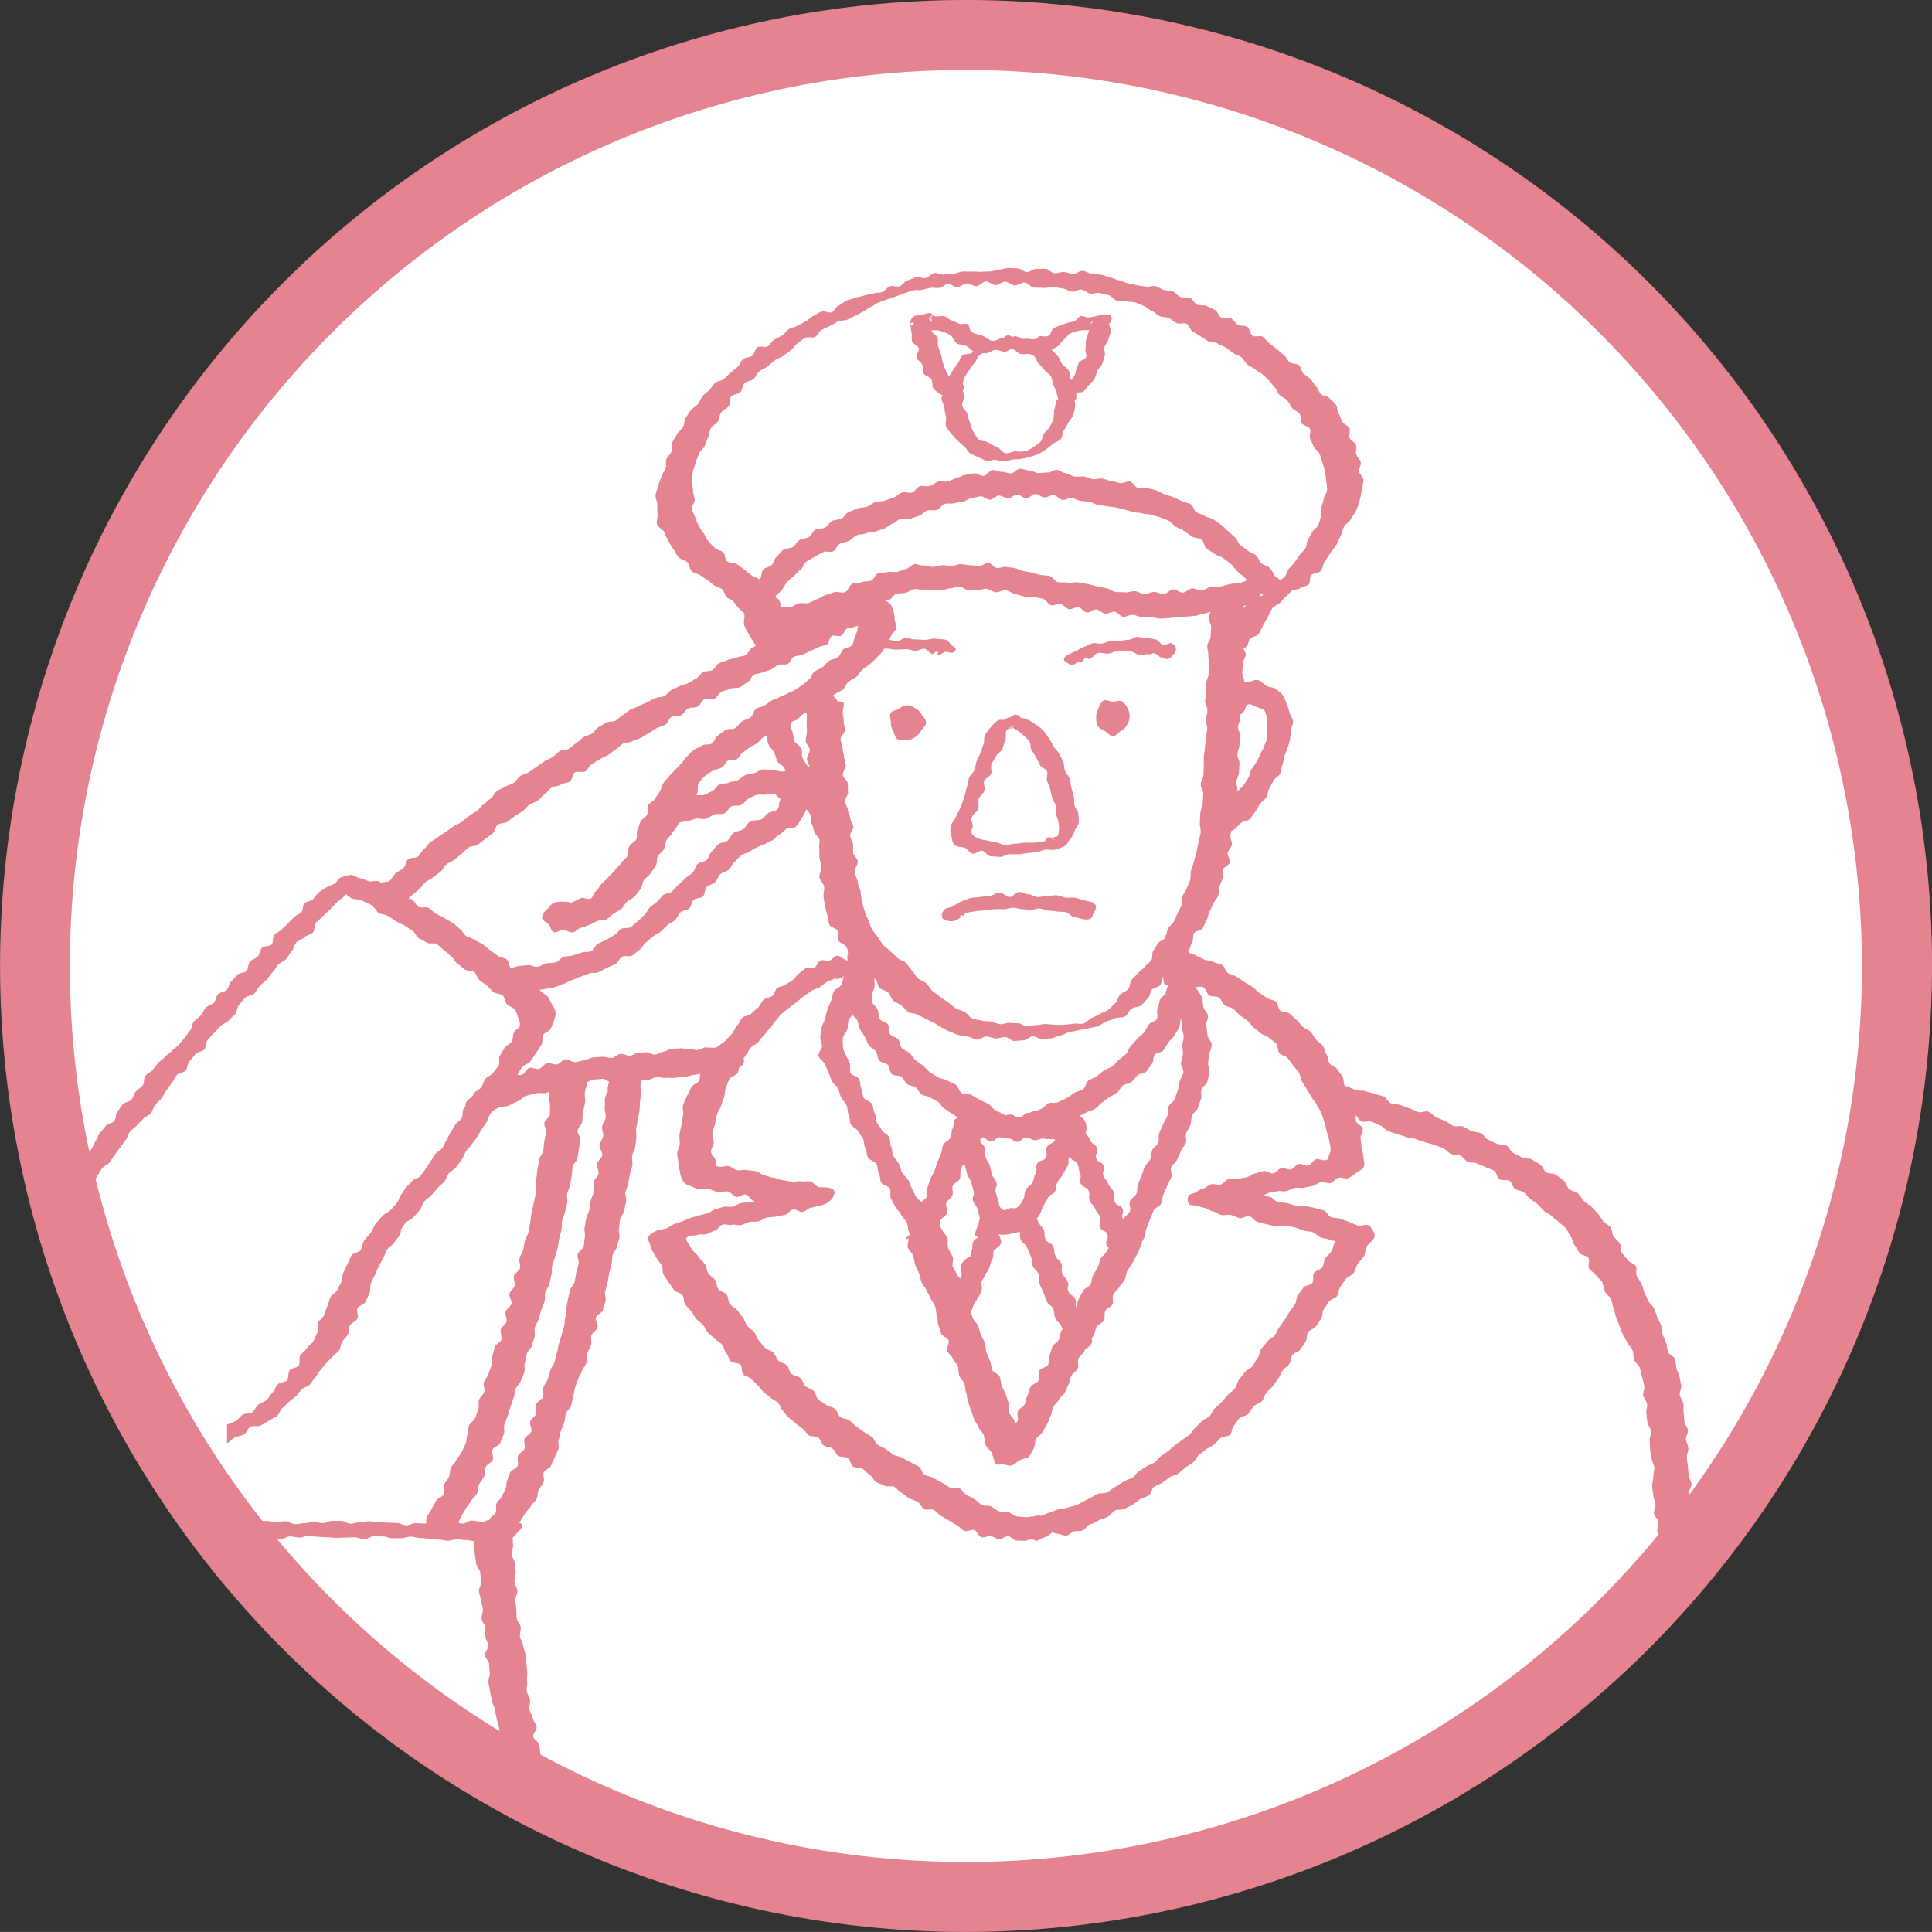
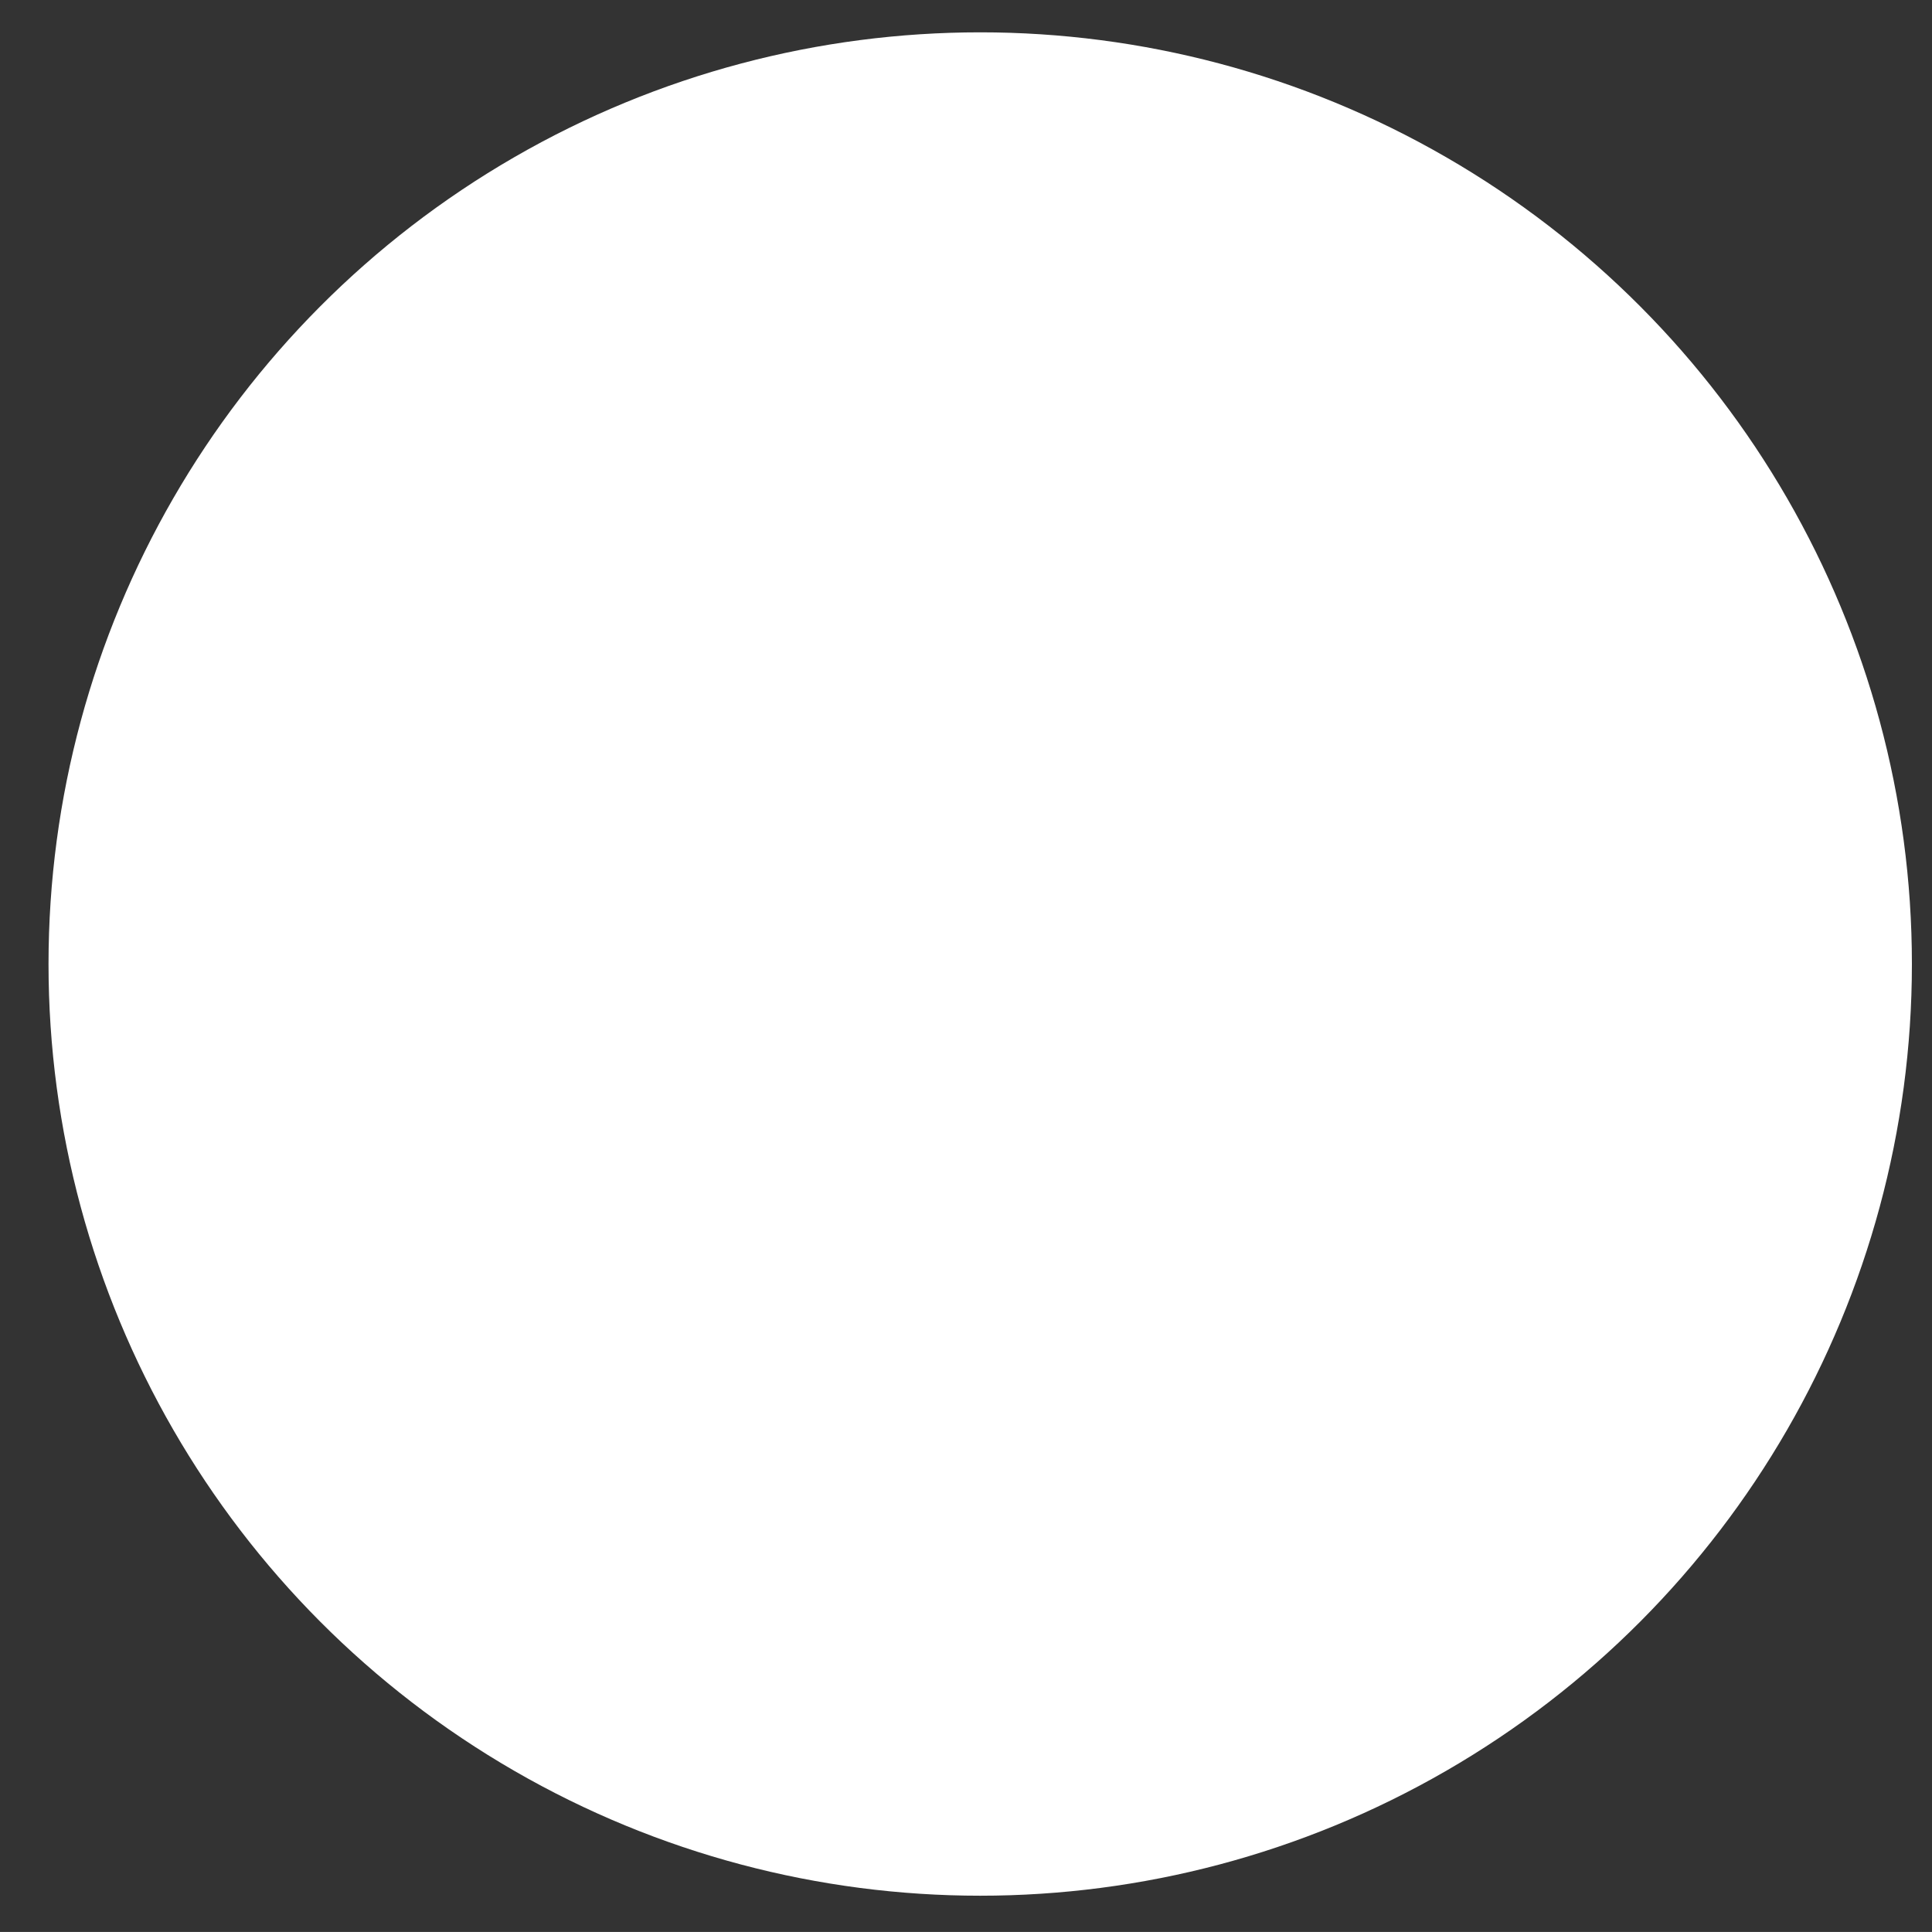
<svg xmlns="http://www.w3.org/2000/svg" width="98.55" height="98.548" viewBox="0 0 98.55 98.548">
  <rect x="0" y="0" width="98.55" height="98.548" fill="#333333" stroke="none" />
  <defs>
    <clipPath id="a">
-       <circle cx="47.525" cy="47.525" r="47.525" fill="#fff" stroke="#e43f03" stroke-miterlimit="10" stroke-width="1.225" />
-     </clipPath>
+       </clipPath>
  </defs>
  <g transform="translate(-241.828 -414.22)">
    <g transform="translate(244.303 415.869)">
      <circle cx="47.525" cy="47.525" r="47.525" fill="#fff" />
      <g clip-path="url(#a)">
-         <path d="M160.257,89.547a.849.849,0,0,0-.425-.147.819.819,0,0,0-.407.186c-.136.077-.344.088-.421.224s.018.317.018.477a.738.738,0,0,0,.109.407c.077.134.081.353.217.43a1,1,0,0,0,.484.057.855.855,0,0,0,.423-.158.79.79,0,0,0,.3-.317c.077-.131.26-.256.26-.419s-.156-.3-.233-.432A.846.846,0,0,0,160.257,89.547Zm10.555-.346c-.131-.075-.305.016-.468.016s-.36-.129-.491-.052-.181.281-.258.416a.825.825,0,0,0-.1.434.871.871,0,0,0,.084.443c.079.136.229.181.364.26s.242.251.405.251.274-.179.405-.256a.714.714,0,0,0,.3-.294.755.755,0,0,0,.143-.405.826.826,0,0,0-.091-.437A.937.937,0,0,0,170.813,89.2Zm-.593-19.366c-.011.025-.034.034-.05.054l0,.009a.268.268,0,0,0,.068-.02c.018-.016,0-.041-.011-.068l0,0Zm-9.057-.339.016-.011C161.144,69.478,161.149,69.484,161.162,69.5ZM160.1,70.833c.036.138.305.217.344.355s-.152.344-.109.482.233.224.285.357.007.312.07.441.31.167.394.3.011.373.115.482a1.689,1.689,0,0,0,.373.3.222.222,0,0,0,.088.025.362.362,0,0,0-.057.161c-.014.161.136.321.149.482a2.747,2.747,0,0,0,.079.466c.038.156-.057.36.009.509a3.287,3.287,0,0,0,.3.4,2.759,2.759,0,0,0,.308.321,2.636,2.636,0,0,0,.324.294c.115.1.174.269.3.346a3.5,3.5,0,0,0,.41.188,3.608,3.608,0,0,0,.416.188c.143.038.317-.072.464-.052a3.635,3.635,0,0,0,.437.086,4.454,4.454,0,0,0,.434-.1,4.008,4.008,0,0,0,.437-.034,3.916,3.916,0,0,0,.441-.1,3.726,3.726,0,0,0,.432-.145,3.918,3.918,0,0,0,.744-.52c.118-.1.3-.129.4-.242s.072-.328.158-.453a2.832,2.832,0,0,0,.226-.382c.068-.136.2-.238.247-.385a3.084,3.084,0,0,0,.1-.443.933.933,0,0,0-.029-.3.189.189,0,0,0,.093-.149c0-.086,0-.172,0-.256.122-.025.276.007.371-.066a2.506,2.506,0,0,0,.272-.324,2.8,2.8,0,0,0,.283-.31,3.139,3.139,0,0,0,.138-.412c.063-.127.2-.222.253-.355s.086-.274.129-.41-.05-.31-.009-.446.152-.247.188-.382.1-.265.129-.4-.1-.3-.072-.439l0,0h0l.009-.009a.22.22,0,0,1,.047-.075v-.009l0,0a.212.212,0,0,0,.068-.115c0-.26-.2-.229-.434-.21a1.2,1.2,0,0,0-.364.063c-.127.016-.249.05-.376.066s-.285-.1-.414-.072-.222.247-.351.278-.24.036-.353.077a2.8,2.8,0,0,0-.344.122,2.611,2.611,0,0,0-.344.145c-.1.077-.106.265-.2.342-.179.149-.344.02-.593.068.1-.018-.063.127-.063.127-.054,0-.111.023-.165.025-.136.009-.131-.025-.242-.029a2.526,2.526,0,0,0-.29.014.974.974,0,0,1-.093-.036l-.018-.009a.733.733,0,0,0-.283-.1.275.275,0,0,0-.129.038l-.036,0h0a.331.331,0,0,0-.24-.079.471.471,0,0,0-.222.161.109.109,0,0,0-.057-.014c-.192.014-.258.149-.473.131-.172-.016-.326-.181-.493-.256-.2-.086-.425-.079-.588-.213-.1-.081-.086-.324-.195-.382s-.294.029-.416-.016a2.822,2.822,0,0,0-.389-.172c-.14-.032-.26-.2-.4-.219s-.292.023-.434.007a.555.555,0,0,1-.127-.059c-.034.032-.084.154-.113.149-.072-.014-.029-.063,0-.054l0,.041.011-.036,0,0,0,0c.025-.057.075-.143.066-.154-.1-.124-.351,0-.527.036s-.373.025-.464.118a.385.385,0,0,0-.115.342,3.693,3.693,0,0,0,.057.446C160.1,70.525,160.063,70.69,160.1,70.833Zm9.223-1c-.009.038-.077.068-.084.106l0,.011a.063.063,0,0,1-.043-.018C169.2,69.935,169.337,69.749,169.321,69.828Zm-1.846,1.294c.134-.075.213-.235.328-.337.138-.127.238-.294.376-.36a2.072,2.072,0,0,1,.5-.147c.138-.025.3-.011.459-.023a.584.584,0,0,0-.036.1c-.032.136-.1.262-.129.4s.009.287-.029.423.077.319.032.453-.328.176-.38.308c-.045.109-.063.219-.115.326s-.045.24-.111.337a1.86,1.86,0,0,1-.131.176.107.107,0,0,1-.043.016c-.05-.152-.018-.326-.1-.466s-.242-.213-.339-.339-.122-.305-.238-.416a4.343,4.343,0,0,0-.315-.33A1.617,1.617,0,0,0,167.475,71.123Zm-3.908.391a.506.506,0,0,1,.174-.077c.032,0,.066,0,.1,0,.167.016.339-.158.511-.167s.351.115.516.088a.54.54,0,0,0,.224-.113.7.7,0,0,1,.138,0l.018,0c.143.034.269.229.419.238a3.1,3.1,0,0,0,.382-.014.85.85,0,0,1,.249.1c.124.088.152.294.258.4a2.538,2.538,0,0,1,.294.33c.09.122.269.19.337.324a2.936,2.936,0,0,1,.12.446,3.039,3.039,0,0,1,.177.428c.018.1.045.2.066.3-.068.045-.12.1-.12.161a2.9,2.9,0,0,1-.088.425,2.819,2.819,0,0,1-.036.437,2.654,2.654,0,0,1-.2.391c-.066.131-.195.21-.281.328s-.072.317-.179.419a2.3,2.3,0,0,1-.357.267,1.941,1.941,0,0,1-.394.213,1.758,1.758,0,0,1-.511,0c-.17.009-.351.129-.518.1s-.274-.247-.432-.312a2.747,2.747,0,0,1-.434-.229c-.14-.093-.391-.05-.514-.165a2.855,2.855,0,0,1-.285-.439c-.093-.124-.09-.3-.158-.439a2.556,2.556,0,0,1-.124-.432c-.048-.147-.238-.256-.26-.41s.088-.312.091-.466a1.051,1.051,0,0,0-.066-.287l.023-.05a.285.285,0,0,0-.018-.3,1.592,1.592,0,0,1,.066-.3,2.819,2.819,0,0,1,.258-.4,2.544,2.544,0,0,1,.285-.387C163.4,71.81,163.445,71.609,163.568,71.514ZM161.5,70.29a2.511,2.511,0,0,1,.514.206c.156.072.206.294.351.423.127.115.369.086.52.163.12.061.222.2.344.276a.423.423,0,0,1-.068.061c-.133.088-.371.038-.491.143s-.152.3-.256.423a3.065,3.065,0,0,0-.272.4c-.052.086-.109.17-.161.253a.407.407,0,0,0-.027-.054,3.079,3.079,0,0,1-.276-.645c-.057-.133-.052-.287-.1-.425s-.1-.269-.145-.407.007-.3-.027-.439-.278-.233-.31-.373l0-.02A1.992,1.992,0,0,1,161.5,70.29Zm-.376-.606c0-.023,0-.018,0,0Zm-.009.041a1.164,1.164,0,0,1-.05.156c0-.027,0-.052,0-.077-.007-.048-.1-.086-.109-.134S161.067,69.706,161.113,69.724Zm-.95.174a.917.917,0,0,0,.061.124c-.059-.018-.147,0-.2-.023C159.977,69.953,160.126,69.819,160.162,69.9Zm39.888,73.839c-.007-.154-.007-.308-.014-.462s-.088-.305-.1-.459,0-.31-.007-.464.009-.308,0-.462.267-5.693.26-5.847-.111-.305-.115-.459.106-.312.1-.466-.081-.305-.088-.459-.174-.3-.181-.457.235-.317.231-.471-.213-.3-.219-.455.186-.317.179-.471-.077-.305-.084-.459-.106-.3-.113-.459.129-.314.122-.468-.24-.3-.247-.45.149-.317.143-.471.052-.312.043-.466-.226-.292-.233-.443.134-.312.127-.464-.133-.3-.14-.45-.036-.3-.045-.457-.041-.3-.05-.455.086-.312.075-.464-.1-.3-.118-.453.115-.317.1-.468-.167-.292-.183-.443-.018-.305-.038-.457.011-.31-.014-.462-.156-.283-.183-.432.1-.333.072-.48-.05-.305-.088-.455-.111-.287-.154-.434-.023-.314-.07-.459-.308-.226-.358-.373-.05-.31-.1-.459-.122-.283-.176-.43-.02-.324-.077-.471-.145-.276-.2-.421-.1-.294-.163-.439-.226-.24-.292-.38-.124-.283-.192-.423-.079-.308-.152-.448-.167-.262-.24-.4.027-.371-.05-.507-.328-.172-.41-.305-.213-.233-.3-.364-.025-.355-.111-.486-.217-.229-.308-.355-.07-.339-.163-.464-.272-.188-.369-.308-.167-.269-.269-.389-.217-.226-.324-.342-.276-.186-.389-.3-.186-.278-.305-.389-.33-.118-.453-.224-.147-.333-.274-.434-.265-.195-.4-.292-.362-.045-.5-.138-.179-.317-.317-.4-.281-.167-.421-.249-.358-.029-.5-.106-.285-.149-.43-.222-.21-.308-.357-.378-.344-.034-.493-.1l-.437-.2c-.147-.063-.233-.271-.38-.335s-.328-.045-.477-.109-.276-.17-.423-.231-.357.027-.507-.032-.269-.192-.419-.251-.292-.129-.441-.188-.256-.231-.407-.287-.371.075-.52.018-.292-.131-.443-.186-.3-.111-.453-.165-.328-.032-.48-.086-.233-.3-.385-.353-.31-.088-.462-.14-.312-.079-.464-.131-.335-.009-.486-.059-.294-.133-.446-.183a.439.439,0,0,0-.122-.007l-.007-.027c-.07-.138-.036-.33-.111-.466s-.192-.249-.272-.38-.305-.17-.391-.3-.063-.33-.154-.455-.093-.321-.188-.441-.249-.2-.348-.319-.163-.276-.269-.387-.292-.152-.4-.258-.2-.244-.319-.351-.231-.215-.348-.319-.362-.059-.484-.158-.109-.364-.233-.462-.326-.09-.453-.186-.265-.17-.391-.262-.229-.219-.36-.308-.274-.156-.4-.242-.258-.179-.391-.262-.3-.111-.437-.192-.17-.335-.305-.414-.315-.084-.453-.161-.33-.05-.468-.122-.283-.136-.423-.206a1.1,1.1,0,0,0-.342-.122l0-.02c0-.02-.027-.036-.052-.052l.029-.038c.084-.127.1-.3.179-.428s.018-.344.1-.473.371-.136.446-.267.127-.281.2-.414.079-.3.149-.432.131-.272.195-.405.181-.251.238-.389.009-.319.059-.457.12-.274.165-.416-.016-.314.023-.457.319-.226.353-.373-.143-.335-.113-.482.192-.267.215-.416-.093-.312-.075-.462c.011-.075.018-.152.025-.226a1.358,1.358,0,0,0,.192-.109c.1-.07.192-.208.328-.319.106-.088.321-.084.441-.2.1-.1.177-.247.283-.369.1-.106.143-.269.24-.4s.231-.2.321-.335.068-.312.149-.448.143-.258.217-.4.269-.213.333-.348.066-.315.122-.453.057-.308.1-.448.131-.283.167-.425.1-.3.118-.443.05-.308.059-.455.115-.324.1-.468-.149-.3-.186-.446a2.342,2.342,0,0,0-.145-.441,2.2,2.2,0,0,0-.192-.434,2.287,2.287,0,0,0-.355-.319c-.115-.1-.317-.068-.457-.145-.17-.093-.285-.262-.434-.305-.188-.054-.369.09-.523.1-.077,0-.143,0-.206.009l.007-.032c.007-.156-.106-.314-.1-.471s.027-.31.034-.464.14-.308.145-.462a.632.632,0,0,0-.122-.287c.048-.032.1-.061.145-.093.12-.084.106-.33.213-.43s.321-.093.407-.213a3.373,3.373,0,0,0,.242-.453c.077-.152.17-.29.253-.437a2.08,2.08,0,0,1,.233-.45,3.278,3.278,0,0,1,.36-.249c.113-.091.186-.235.305-.317s.2-.229.317-.308.312-.054.43-.138.308-.084.419-.176.036-.373.136-.482c.111-.124.4-.1.5-.235s.1-.346.2-.482.188-.278.281-.416.21-.262.3-.407.134-.31.215-.457.1-.326.176-.475.274-.235.346-.387.215-.292.281-.45a4.867,4.867,0,0,0,.172-.5,3.577,3.577,0,0,0,.1-.52,3.093,3.093,0,0,0,.1-.527c0-.154-.215-.292-.231-.443s.118-.321.088-.468-.195-.265-.235-.41.043-.33-.009-.473-.269-.217-.33-.355.063-.364-.007-.5-.281-.19-.357-.321-.109-.29-.192-.416-.052-.335-.14-.457-.231-.213-.326-.33-.348-.106-.446-.219-.14-.278-.244-.389-.172-.258-.278-.364-.249-.179-.358-.283-.115-.326-.229-.425-.36-.057-.48-.158-.176-.274-.3-.371-.238-.2-.36-.3-.242-.2-.367-.287-.21-.244-.339-.333-.391.027-.523-.057-.134-.369-.265-.45-.346-.032-.48-.109-.217-.249-.353-.326-.367.032-.5-.041-.183-.324-.324-.391-.281-.138-.421-.2-.337-.009-.48-.07-.222-.281-.364-.339-.337.007-.482-.05-.249-.229-.4-.281-.317-.034-.464-.084-.283-.143-.432-.186-.344.066-.493.025-.308-.038-.459-.077-.305-.063-.459-.1-.294-.12-.448-.152-.3-.122-.453-.149-.3-.111-.457-.133-.315-.032-.471-.052-.305-.129-.462-.147-.335.179-.493.163-.305-.09-.464-.1-.319.068-.477.057-.3-.21-.459-.219-.317.009-.475,0-.319.17-.477.165-.312-.186-.468-.188-.317-.02-.473-.02-.317.081-.473.081-.312.088-.468.093-.312.009-.471.018-.314-.023-.471-.009-.317-.018-.473,0-.3.093-.459.115-.314.009-.471.034-.337-.1-.493-.075-.276.217-.43.251-.342-.079-.493-.041-.3.124-.448.165-.253.253-.4.3-.339-.043-.489,0-.251.242-.4.294-.324.025-.471.079-.312.041-.457.1-.308.059-.453.115-.3.086-.441.145-.256.192-.4.253-.215.274-.357.337-.385-.1-.527-.036-.269.158-.41.226-.244.2-.385.274-.272.147-.41.219-.3.1-.437.172-.215.249-.351.328-.276.138-.41.219-.2.253-.335.337-.4-.041-.527.048-.136.348-.262.439-.335.068-.459.161-.161.3-.281.4-.24.195-.358.294-.222.215-.337.319-.335.1-.446.2-.19.251-.3.362-.244.2-.346.317-.14.287-.24.407-.267.186-.36.31-.177.26-.262.387-.057.335-.136.466-.226.226-.3.362-.17.262-.235.4.011.342-.048.486-.208.247-.262.394,0,.319-.045.468-.179.269-.215.421-.129.3-.158.464-.122.315-.14.477.093.335.091.5a3.823,3.823,0,0,0,.011.484c.02.163-.075.357-.027.514s.3.244.364.394a4.346,4.346,0,0,0,.206.441c.088.14.158.287.26.419s.154.3.267.421.326.14.443.256.12.36.244.466.33.122.457.222.235.158.353.238.217.186.335.265.283.1.394.19.12.29.217.394.3.127.376.251a2.059,2.059,0,0,0,.455.5c.195.195.014.407.072.683a3.061,3.061,0,0,0,.208.412,4.474,4.474,0,0,0,.235.385,2.945,2.945,0,0,0,.158.26c-.066.034-.129.068-.192.1-.14.068-.2.305-.335.373s-.314.061-.455.129-.319.05-.459.12-.3.1-.437.163-.206.285-.344.353-.33.032-.468.1-.217.26-.355.328-.262.17-.4.238-.308.079-.446.149-.283.129-.419.2-.226.238-.364.308-.326.043-.464.113-.278.134-.416.206-.285.122-.423.195-.292.111-.428.183-.244.2-.382.272-.235.213-.371.287-.339.025-.475.1-.267.158-.4.235-.21.256-.344.333-.3.1-.43.183-.231.217-.364.3-.238.2-.369.285-.339.041-.471.122-.231.215-.36.3-.292.133-.425.219-.256.186-.387.274-.256.186-.389.274-.308.106-.439.195-.208.26-.337.351-.305.113-.437.2-.3.127-.428.219-.183.29-.312.38-.242.206-.369.3-.215.244-.344.337-.269.165-.4.26-.242.206-.369.3-.294.134-.421.229-.265.176-.389.274-.267.172-.391.269-.274.167-.4.265-.2.253-.326.353-.183.276-.305.376-.382.036-.5.138-.122.346-.242.448-.274.167-.394.269-.186.272-.305.376c-.1.088-.317.054-.45.109a.282.282,0,0,0-.1-.077c-.152-.059-.353.038-.507,0a3.821,3.821,0,0,0-.453-.156c-.158-.023-.321-.176-.48-.172a2.519,2.519,0,0,0-.486.124c-.154.036-.226.278-.373.351a2.016,2.016,0,0,0-.425.188c-.113.093-.256.149-.364.249s-.179.233-.283.335-.321.1-.425.2-.059.346-.161.453-.272.149-.369.256-.21.208-.31.314-.21.2-.312.305-.269.167-.378.278-.041.391-.149.5-.385.057-.493.167-.1.33-.21.441-.292.149-.4.26-.066.364-.172.475-.362.084-.468.2l-.319.337c-.106.113-.115.317-.222.43s-.335.111-.441.224-.113.315-.219.428-.3.14-.41.256-.154.276-.258.391-.244.2-.348.312-.088.337-.192.453-.172.258-.276.376-.2.235-.3.353-.247.195-.348.31-.251.192-.353.308-.249.2-.348.312-.192.244-.292.362-.269.179-.369.3-.038.373-.138.491-.249.2-.348.315-.127.3-.226.416-.346.115-.443.233-.179.256-.276.376-.057.353-.154.473-.333.129-.43.251-.2.231-.3.353-.127.294-.222.416-.122.3-.217.419-.19.244-.283.367-.226.226-.324.351-.229.224-.324.351-.145.287-.242.414-.217.231-.312.358-.317.158-.412.287-.057.348-.149.477-.308.172-.4.3-.143.29-.231.421-.032.362-.12.5-.292.188-.378.321-.038.348-.122.484-.238.226-.317.364-.222.24-.3.378-.206.251-.281.391-.179.269-.249.412-.07.324-.136.466.018.355-.045.5-.355.2-.412.344-.091.31-.143.459-.034.326-.081.477-.086.308-.127.462-.138.294-.174.448.043.335.014.491-.075.308-.1.466.068.324.054.482-.278.3-.285.457.2.324.2.482-.14.319-.136.48.152.312.161.473.025.315.041.475.054.31.079.468-.1.344-.07.5.118.3.163.455.057.321.115.471.2.265.267.407.07.33.156.466a3.991,3.991,0,0,0,.3.387c.1.118.3.138.412.247s.165.267.283.364.224.215.348.3.335.045.466.127.208.242.344.315.314.052.453.118.233.219.376.278.26.174.405.229.265.174.41.226.33-.014.473.032.3.111.448.156.269.21.423.253.355-.118.509-.079.3.1.453.136.3.093.457.124.3.129.45.158.335-.081.491-.057.283.233.439.256.328-.07.486-.048.312.027.471.048.308.068.466.084.319-.043.477-.027.3.17.459.183.326-.122.482-.113.315.023.473.032.308.172.464.181.319-.059.477-.054.317-.034.475-.027.317,0,.475,0,.312.115.471.118.315-.011.471-.009.317.045.475.047.317-.14.475-.138.314.057.473.059.317-.081.473-.081.317.038.475.041.315.025.473.025.317.032.473.032.317-.018.475-.018.314-.014.473-.014.317.106.473.106.317-.156.475-.156.317.007.475.007.314.088.473.091.317,0,.473,0,.317-.084.475-.081.314.068.473.07.317.029.473.032.317.052.475.052.315.052.473.054.317-.072.475-.07.314.038.473.038a3.512,3.512,0,0,1,.4.063.741.741,0,0,0-.016.222l.045.464c.016.156.05.308.066.464s.19.294.206.448.032.31.048.466-.129.326-.113.482.079.3.1.459.086.3.1.459-.081.321-.066.477.17.294.188.45-.009.315.007.468.131.3.149.455-.19.337-.172.491.192.29.21.446.016.312.036.466-.091.328-.07.482.063.305.084.462.068.305.088.459.127.3.152.453.068.3.093.457.1.3.12.455.066.305.093.459-.066.326-.038.48.156.29.183.443-.081.33-.054.484.176.285.206.437.081.3.111.455.1.3.127.45-.174.355-.143.509.249.262.283.416.068.369.242.405c.134.029.319-.077.484-.1a2.2,2.2,0,0,0,.475-.059,1.4,1.4,0,0,0,.4-.272.577.577,0,0,0,.222-.464c-.034-.152-.149-.285-.183-.437s-.115-.294-.147-.448-.127-.292-.156-.446.016-.321-.014-.473.05-.328.023-.48-.032-.312-.059-.464-.281-.269-.305-.423.2-.348.174-.5-.172-.287-.2-.441-.147-.292-.172-.446.057-.326.034-.48-.145-.294-.167-.448.038-.319.016-.475.027-.317.007-.473-.02-.31-.041-.466-.027-.31-.048-.464-.1-.3-.118-.457-.145-.3-.163-.45.057-.321.038-.477-.179-.292-.2-.448-.007-.312-.025-.468l-.048-.466c-.016-.154.124-.326.106-.482s-.136-.3-.152-.455.079-.321.063-.477-.018-.312-.034-.466-.161-.3-.176-.452.093-.321.079-.477c-.014-.124-.016-.251-.025-.378.124-.066.19-.219.287-.305.2-.174.317-.387.052-.437.018-.034.036-.07.057-.1.072-.133.167-.256.238-.391s.226-.229.294-.367.224-.233.29-.371.045-.319.111-.457.188-.253.251-.394-.05-.355.009-.5.31-.2.369-.344.131-.281.188-.423.133-.278.188-.421-.036-.344.018-.489.063-.3.115-.448.113-.285.165-.43.043-.31.093-.455.208-.253.258-.4.048-.308.1-.455.057-.305.1-.45.1-.287.152-.432.154-.278.2-.428.186-.272.233-.421,0-.328.041-.477.149-.283.192-.434-.029-.335.016-.484.269-.249.312-.4-.12-.357-.077-.509.317-.238.357-.389.088-.3.129-.455-.057-.339-.018-.491.084-.3.122-.455.05-.31.088-.462.072-.305.109-.457.025-.317.061-.471.186-.278.219-.432.1-.3.129-.452-.054-.333-.023-.486.025-.315.057-.468.181-.283.213-.437.061-.308.091-.464-.059-.328-.029-.482.118-.3.145-.453l.081-.464c.025-.154.1-.3.124-.457s-.036-.324-.011-.477.138-.3.161-.453.032-.312.052-.466-.027-.321-.009-.477.075-.305.093-.462.061-.308.079-.464.011-.292.027-.437.041-.287.054-.432-.041-.3-.032-.441a1.534,1.534,0,0,1,.057-.265,2.037,2.037,0,0,0,.33.02c.152-.011.292-.124.439-.14s.312.063.459.043.33.016.5-.007.328-.032.5-.052.326-.084.489-.1a1.665,1.665,0,0,0,.256-.057.879.879,0,0,1-.034.351c-.075.143-.33.192-.4.335s-.158.3-.222.45-.147.305-.2.459.041.367,0,.525-.043.326-.079.489-.075.317-.1.48.02.328.009.493-.131.321-.129.486c0,.136.05.3.057.468a3.552,3.552,0,0,0,.081.455,1.1,1.1,0,0,0,.124.414.549.549,0,0,0,.346.305c.17.045.333.156.5.188s.337-.038.5-.009.308.12.466.152.342-.061.5-.032.283.249.441.278.335-.152.482-.124.251.294.4.321l.079.016-.238.05c-.156.032-.319.016-.475.05s-.29.147-.446.181-.31-.025-.453.011-.285.091-.428.131-.262.154-.4.2-.292.061-.432.109-.287.075-.428.124-.271.122-.41.174-.283.093-.423.145-.253.167-.394.217-.3.043-.439.09a1.246,1.246,0,0,0-.387.231.254.254,0,0,0-.066.351c.07.138.084.3.158.439s.156.265.233.4.183.247.262.38.018.353.1.482.174.256.26.385.176.258.265.385.342.133.432.26.048.346.14.471.2.235.3.357.17.262.265.382.251.2.348.317.149.276.249.394.256.19.357.308.262.179.364.3.109.314.213.43.122.308.226.421.4.057.5.167.036.382.14.491.305.131.41.24.217.21.324.319.19.24.3.346.249.181.357.285.269.156.378.26.134.3.244.405.183.253.3.353.238.19.353.29.247.181.362.278.2.238.317.333.364.027.484.12.147.308.269.4.324.07.446.158.172.285.3.371.355.032.486.118.145.346.276.432.346.034.48.118.231.215.364.3.19.287.324.369.3.111.434.19.371-.018.5.061.231.222.367.3.247.2.382.274.3.111.432.186.2.292.335.367.367-.025.5.05.229.233.367.305.262.158.4.233.262.165.4.24.24.215.38.283.376-.09.518-.036.222.33.371.367.321-.086.466-.061.278.149.425.165.31-.172.457-.163.285.222.43.226.3.011.443.016a.68.68,0,0,0,.269-.106.318.318,0,0,0,.192.05.12.12,0,0,1,.057.075c.172-.048.326-.163.5-.208.14-.038.253-.176.382-.253a.832.832,0,0,0,.317.088c.134.02.258.111.4.079s.235-.154.364-.206a.291.291,0,0,1,.088-.018l0,0,0,0a1.31,1.31,0,0,0,.346-.02c.147-.066.238-.253.382-.326a.56.56,0,0,0,.269-.111l.016-.014c.057-.025.113-.048.165-.075.147-.072.314-.1.459-.176s.235-.249.378-.328.353-.007.489-.084.281-.143.414-.22.249-.192.382-.274.3-.106.434-.19.145-.355.274-.441.29-.124.421-.21.247-.188.376-.278.31-.1.437-.19.235-.208.36-.3.262-.17.387-.265.179-.276.3-.373.244-.188.367-.287.278-.149.4-.251.217-.224.335-.328.369-.061.482-.167.093-.36.2-.468.176-.265.285-.378.342-.106.448-.222.174-.265.278-.382.315-.143.416-.26.127-.305.226-.428.231-.217.328-.339.183-.256.281-.38.131-.294.226-.419.244-.208.337-.335.077-.333.17-.459.312-.161.4-.287.174-.262.265-.389.036-.36.127-.489.312-.165.4-.294.174-.262.262-.391.048-.348.136-.477.174-.262.26-.394.326-.156.414-.285.079-.324.165-.453.188-.272.281-.41.317-.186.41-.324.113-.321.206-.459.226-.249.317-.387.05-.364.14-.5.244-.235.335-.373a.318.318,0,0,0,.018-.373c-.068-.1-.154-.3-.281-.346-.149-.054-.369.081-.518.027s-.29-.129-.441-.183l-.448-.163c-.149-.054-.324-.032-.475-.084s-.235-.3-.385-.348-.312-.079-.464-.124-.315-.063-.468-.1-.33.018-.486-.016-.3-.1-.448-.129-.312-.027-.466-.059-.269-.231-.423-.26c-.1-.023-.206-.034-.308-.048a.69.69,0,0,1,.24-.152c.149-.034.3-.054.45-.088s.319.027.466-.007.285-.127.432-.161.319.025.468-.009.3-.059.448-.093.274-.167.423-.2.333.088.482.054.258-.24.407-.274.328.068.475.034a1.746,1.746,0,0,0,.441-.287c.154-.106.385-.21.4-.373s-.045-.315-.045-.468-.081-.3-.093-.459-.029-.3-.05-.455.14-.339.109-.491-.308-.244-.346-.394a.941.941,0,0,1,0-.287c.1.1.17.267.287.308.154.054.357-.038.509.018s.3.131.448.188.258.235.41.292.31.1.462.152.312.093.462.152.333.038.484.1.31.1.459.156.319.077.468.138.308.1.457.167.256.231.405.294.339.029.486.093.231.249.373.312.333.018.473.086.292.113.43.183.294.111.432.183.154.364.287.441.362,0,.5.077.156.326.287.412.315.084.441.174.206.235.328.333.26.167.378.269.2.231.317.337.283.149.391.26.258.195.367.31.262.195.364.314.145.294.244.419.106.317.2.443.165.267.256.4.371.131.457.265-.045.4.038.539.269.206.348.342.247.226.321.367.059.328.134.468.235.235.305.378.063.321.131.466.068.314.133.459.109.3.172.443.111.294.17.441.176.269.235.419.213.256.269.405.023.328.077.477.242.249.29.4.066.308.109.459.077.3.115.455-.084.337-.052.489.163.285.192.437-.057.326-.034.48.034.308.054.462.167.292.186.446-.088.321-.072.475.011.31.025.466.068.305.079.462.122.3.133.457-.059.317-.05.473-.068.314-.059.471.048.305.057.459.1.3.113.455-.086.314-.079.468.222.294.229.448-.07.312-.061.466.129.3.138.455-.143.315-.136.468.093.3.1.457-.163.315-.156.468.181.3.188.455-.161.312-.154.466.217.3.222.455-.077.31-.072.464-.057.308-.05.462.1.305.111.459-.242,5.691-.238,5.844.011.308.018.462.05.305.054.459-.115.31-.111.464.118.305.124.457.063.305.07.459-.1.312-.1.466.2.238.378.278a1.281,1.281,0,0,0,.471.1,2.156,2.156,0,0,0,.434-.2,1.374,1.374,0,0,0,.4-.238c.12-.115.1-.26.1-.414S200.055,143.891,200.05,143.737ZM175.329,85.9c0,.158-.165.31-.172.466s.063.317.057.473.036.317.029.473,0,.315-.007.473-.12.308-.127.466,0,.314,0,.471-.054.312-.061.468.127.321.12.477-.07.312-.077.468.068.319.059.475-.052.312-.061.468-.038.312-.048.471-.048.312-.057.468,0,.315-.007.471,0,.314-.016.473-.124.305-.133.462.136.337.127.5-.023.326-.034.491-.1.324-.115.489-.014.33-.027.493.061.337.045.5-.1.324-.118.486-.068.326-.093.489-.1.317-.129.477-.111.312-.149.473-.007.335-.052.493-.122.278-.172.423-.165.258-.219.4.014.335-.05.473-.133.272-.2.41-.118.281-.188.416-.229.219-.3.351a.916.916,0,0,0-.07.31c-.009.007-.023.011-.029.02a.4.4,0,0,0-.079.19c-.1.084-.26.131-.328.235-.081.127-.161.256-.244.382s-.014.36-.1.484-.24.2-.326.326-.26.2-.355.328-.224.224-.324.351-.072.351-.176.471-.3.158-.407.274-.129.324-.247.43-.224.24-.351.335-.3.136-.434.219a3.8,3.8,0,0,1-.43.215c-.143.068-.26.231-.414.278s-.344-.023-.5.007-.319.038-.477.054-.321,0-.48,0-.319-.034-.48-.036-.321.054-.477.054-.305.068-.459.063-.3-.149-.45-.156-.3-.011-.455-.023-.314.088-.466.07-.294-.1-.443-.133-.339,0-.5-.05a4.959,4.959,0,0,1-.489-.115c-.152-.061-.244-.262-.391-.335s-.317-.1-.457-.188-.253-.21-.389-.305-.274-.176-.4-.276-.267-.192-.391-.3-.192-.276-.314-.385-.308-.149-.428-.26-.181-.281-.3-.394-.188-.269-.3-.385-.324-.136-.437-.253-.244-.219-.355-.339-.272-.2-.373-.326-.188-.276-.283-.407-.208-.26-.294-.4-.109-.319-.183-.464a4.665,4.665,0,0,1-.186-.455,4.5,4.5,0,0,1-.131-.471,4.892,4.892,0,0,1-.077-.516c-.032-.17-.129-.33-.149-.5s-.136-.337-.152-.511.179-.369.161-.541c-.016-.149-.219-.274-.238-.421s.011-.3-.009-.448-.127-.281-.149-.425.188-.33.165-.477-.136-.278-.156-.425-.106-.283-.127-.43-.122-.285-.138-.434.17-.321.154-.473,0-.3-.018-.453-.24-.283-.251-.432.163-.314.154-.466-.079-.3-.088-.448-.075-.3-.079-.45-.093-.3-.1-.453.222-.305.222-.457-.066-.3-.063-.453-.05-.3-.045-.455.041-.3.05-.453c0-.05-.134-.1-.324-.113a.446.446,0,0,0-.081-.129c-.043-.041-.093-.1-.149-.156.032-.025.066-.05.1-.075.129-.088.281-.145.407-.238s.167-.3.292-.4.281-.147.4-.244.188-.262.305-.364.258-.179.373-.283a4.384,4.384,0,0,0,.333-.31c.1-.109.215-.208.312-.337.032-.043.057-.091.084-.136.025,0,.05-.009.072-.011.176-.014.364.057.541.05s.357-.02.534-.02c.154,0,.3.081.448.086s.312-.122.459-.109.265.242.414.271c.054.009.14-.129.2-.115.02,0,.052-.025.075-.02-.118-.032-.023-.045,0-.034s-.023.188,0,.2c.1.057.24-.113.373-.138s.305.086.4.029c.143-.086.222-.2.011-.312-.14-.075-.238-.31-.391-.342-.172-.032-.357-.036-.532-.054s-.355.068-.532.061-.348-.023-.523-.023c-.147,0-.3-.093-.443-.09s-.287.188-.434.195-.274-.079-.41-.084c.032-.068.07-.133.1-.2.068-.143.222-.249.262-.391s-.086-.324-.084-.471a.877.877,0,0,0-.07-.405c-.057-.134-.061-.285-.186-.394a1.466,1.466,0,0,0-.337-.2.606.606,0,0,0,.305.032c.14-.048.229-.274.38-.317s.31-.016.464-.05.276-.161.432-.188.314.045.471.023.31.059.466.043.3,0,.457-.007.3-.1.455-.1.3-.1.459-.091.3.165.455.172.3.014.459.025.31-.1.468-.084.319.154.477.176.36-.124.52-.1.308.156.468.192.317.088.48.127.344-.014.509.029c.145.036.3.052.45.091s.242.287.4.324.335-.1.491-.063.262.231.419.26.333-.118.491-.09.267.238.425.262.335-.176.493-.154.281.195.439.215.321-.118.48-.1.281.242.439.258.321-.106.473-.1.305.1.457.106.308,0,.459,0,.31.088.459.088.312-.023.462-.027.308-.045.457-.052.31-.011.457-.025.312-.023.459-.038.3-.1.448-.115a1.667,1.667,0,0,0,.337-.1.917.917,0,0,0-.115.315c0,.158.138.319.134.475S175.336,85.742,175.329,85.9Zm-1.412,21.3a3.318,3.318,0,0,1-.1.441c-.025.14.163.339.12.507-.034.143-.14.278-.186.439-.043.145-.052.308-.1.464s-.111.292-.165.446-.256.238-.31.389,0,.33-.061.48-.158.276-.217.425-.131.285-.19.432.011.344-.05.493-.249.238-.31.385-.045.321-.106.466-.219.249-.281.394-.1.3-.163.441-.109.3-.17.439-.02.337-.084.48-.267.229-.328.369.059.376,0,.514-.274.271-.337.41c-.154-.188.054-.3-.041-.523s-.3-.136-.394-.36.036-.278-.057-.5-.179-.188-.272-.41-.154-.2-.247-.416.088-.3,0-.52-.278-.145-.371-.367.133-.317.041-.538-.247-.158-.339-.38-.152-.2-.238-.391a.835.835,0,0,0-.059-.636.683.683,0,0,0-.258-.226c.122-.061.267-.129.373-.192.127-.075.294-.093.425-.176s.217-.224.346-.31.242-.181.369-.269.272-.145.394-.238.179-.262.3-.36.324-.084.441-.183.195-.238.308-.342.342-.088.453-.2.17-.265.276-.378.054-.355.154-.473.351-.109.443-.231.163-.265.249-.391.226-.222.305-.353.165-.265.238-.4.038-.319.1-.457c.027.138.027.285.05.443s.068.292.084.448-.07.305-.063.462S173.917,107.049,173.917,107.2Zm-5.491,12.481c-.1-.222-.256-.152-.353-.373s.061-.292-.038-.514-.17-.188-.269-.41.043-.285-.054-.507-.206-.174-.3-.4-.02-.258-.118-.477-.287-.14-.385-.362,0-.262-.1-.482-.174-.188-.271-.407a1.591,1.591,0,0,0-.081-.165.855.855,0,0,0,.152-.206c.111-.21.077-.229.188-.439s.124-.2.235-.412.256-.131.367-.342.016-.258.124-.466.158-.183.269-.391.127-.2.238-.407-.009-.274.1-.482c.009-.016.018-.023.025-.034a.38.38,0,0,0,.011.041c.093.224.287.143.382.369s.029.251.124.475-.061.29.032.511.3.138.4.362-.036.278.057.5.181.188.276.414.154.2.247.421-.088.3.007.525.281.145.373.369-.133.319-.041.543a.346.346,0,0,0,.113.147,1.3,1.3,0,0,0-.12.19c-.072.136-.229.229-.3.364s-.077.31-.152.446-.158.267-.231.4-.061.319-.134.457-.3.192-.369.328-.152.272-.224.407-.079.3-.147.432C168.416,119.959,168.511,119.876,168.425,119.683Zm-1.887,4.172c-.075.138-.321.181-.394.317s-.088.3-.163.441-.063.317-.138.452-.272.206-.344.342.052.38-.023.516a.371.371,0,0,1-.122.122,1.281,1.281,0,0,0-.041-.161c-.057-.147-.215-.253-.269-.4s.041-.351-.016-.5-.1-.3-.152-.443-.149-.278-.2-.423-.05-.315-.106-.462-.321-.21-.378-.358-.061-.31-.115-.455-.129-.287-.183-.432-.023-.326-.077-.471-.14-.283-.2-.428-.09-.3-.147-.446-.213-.251-.267-.4c-.038-.1-.075-.2-.111-.3.041-.079.075-.179.134-.326.07-.181.186-.272.183-.353a1.108,1.108,0,0,0,.231-.416c.063-.163-.025-.3,0-.452.066-.172.2-.278.192-.385a1,1,0,0,0,.226-.4,1.362,1.362,0,0,0,.09-.324c.007-.038.045-.036.063-.081.079-.2-.009-.235.068-.437.018-.043.1-.041.106-.061.048-.075.174-.111.238-.269s-.061-.353-.1-.471a1.492,1.492,0,0,0,.412.009c.262-.048.26-.063.523-.111a.947.947,0,0,1,.136-.018c.032.145-.027.217.057.4.1.222.217.17.317.391s.086.229.186.45,0,.267.1.489.192.179.292.4-.045.285.052.507.1.222.2.446.072.231.172.453.231.163.328.385.014.258.111.48.2.179.3.4a.849.849,0,0,0,.075.14.792.792,0,0,0-.063.088c-.075.136-.057.321-.131.457s-.251.217-.324.353-.084.308-.158.443,0,.353-.072.489-.364.156-.437.292S166.611,123.72,166.538,123.856Zm-3.939-5.91a.867.867,0,0,0,.032.516.7.7,0,0,0-.036.2.529.529,0,0,1-.186-.19c-.054-.147-.17-.269-.226-.416s.05-.353-.007-.5-.167-.3-.229-.459.009-.367-.052-.525-.217-.283-.278-.441a.19.19,0,0,0-.054-.07.946.946,0,0,1-.016-.371c.057-.147.287-.231.342-.378s-.1-.376-.045-.52.256-.24.312-.387-.034-.348.023-.493.31-.219.364-.362-.011-.348.043-.489a1.639,1.639,0,0,1,.176-.292l.032.111c.063.222.057.224.122.443s.14.2.2.421.063.224.127.443-.1.269-.032.493.161.192.224.414.054.224.118.446l.011.027c-.048.084-.041.219-.1.385a1.533,1.533,0,0,0-.161.468c-.011.027.165.106.154.122-.045.072-.179.086-.24.242-.079.2,0,.231-.079.432a1.047,1.047,0,0,0-.061.319c0,.009-.1.02-.1.032A.843.843,0,0,0,162.6,117.946Zm.057.464-.059-.1S162.656,118.36,162.656,118.409Zm-5.736-10.768c-.088-.181-.161-.321-.206-.425a.9.9,0,0,1-.136-.412,2.394,2.394,0,0,1,0-.462c.027-.138.179-.258.222-.41s.007-.308.059-.455.147-.172.2-.315c.05.14.179.158.244.308s.063.3.138.443.163.26.247.4.111.3.2.428.26.188.36.315.07.344.176.464.328.113.441.229.084.355.2.464.373.043.5.147.156.269.281.364.308.079.434.167.176.269.3.353.3.084.43.163.269.133.4.213.19.267.319.342.244.176.371.249.21.143.339.215c-.072.059-.12.05-.172.129s-.02.267-.111.468c-.054.122-.041.294-.109.453-.054.133-.3.2-.362.351s-.057.305-.115.457-.122.281-.181.428-.088.3-.145.441-.158.272-.213.416-.093.3-.147.441.009.333-.045.475-.2.136-.253.276c-.07-.131-.192-.118-.269-.265s-.14-.278-.217-.425-.111-.3-.186-.441-.238-.233-.315-.376-.093-.312-.167-.455-.2-.256-.281-.4-.043-.339-.118-.482-.029-.348-.1-.491-.3-.206-.371-.346-.186-.262-.258-.4-.043-.337-.113-.477-.066-.326-.138-.464-.351-.181-.421-.319-.054-.335-.122-.473-.043-.342-.111-.477-.369-.181-.437-.312C156.884,107.995,156.981,107.768,156.92,107.642Zm1.134-3.559a.823.823,0,0,0,.138-.45,1.567,1.567,0,0,0-.027-.294.3.3,0,0,1,.07.048c.109.1.1.333.206.434s.319.124.434.231.147.31.265.412.29.154.41.251.222.238.348.33.346.052.48.14.283.129.419.206.274.14.416.21.256.179.4.238.271.167.423.213.287.143.443.176.312.048.468.075.3.136.457.156.337-.174.5-.161.308.088.464.1.317-.075.475-.072.312.2.471.2.317-.027.475-.032.305-.195.462-.206.33.156.486.14.319-.018.473-.036.3-.124.457-.147.305-.138.466-.17.314-.066.473-.1.324-.043.48-.091.324-.052.477-.109.283-.167.432-.231.31-.1.457-.172.369-.009.509-.093.2-.305.335-.4.358-.068.484-.167.226-.249.348-.36.1-.333.206-.441.31-.118.414-.229.088-.312.179-.43a.705.705,0,0,0,.059.405c0,.036.12.025.167.036a2.464,2.464,0,0,0-.1.348c-.043.152-.253.247-.308.394s-.054.31-.122.453.038.376-.038.514-.333.17-.419.3-.152.274-.247.4-.24.206-.342.326-.206.231-.314.346-.138.3-.251.412-.244.2-.362.305-.217.231-.339.328-.3.122-.428.215-.242.2-.369.292-.287.133-.416.219-.147.362-.278.443-.308.109-.439.186-.26.192-.394.262-.292.138-.425.206c-.149.075-.362,0-.491.059-.163.075-.26.24-.382.292a1.638,1.638,0,0,1-.453.129.8.8,0,0,0-.161.086.416.416,0,0,0-.057-.011c-.226,0-.226.226-.455.226s-.226-.143-.453-.143a.532.532,0,0,0-.238.05,1.05,1.05,0,0,0-.1-.063c-.007,0-.167-.077-.425-.21-.122-.063-.21-.242-.369-.328-.131-.07-.285-.124-.437-.206-.133-.072-.269-.163-.414-.244s-.353-.018-.5-.1-.167-.346-.308-.428-.294-.129-.43-.213-.333-.075-.466-.161-.281-.165-.407-.253-.229-.244-.351-.335-.272-.186-.385-.283-.195-.256-.3-.357-.3-.149-.4-.258-.093-.337-.19-.45-.328-.14-.416-.26-.023-.364-.1-.489-.355-.156-.425-.285-.043-.333-.1-.466-.233-.251-.278-.387C158.013,104.4,158.081,104.218,158.053,104.082Zm15.031-.649v0Zm-6.157,9.037c-.115.215-.333.1-.446.312s.032.292-.081.507-.05.247-.163.459-.217.158-.33.371-.025.26-.138.475a.955.955,0,0,1-.274.391l-.009.007-.009.009c-.145.12-.206.023-.391.057s-.229.172-.38.059c-.186-.14-.143-.208-.21-.43s-.061-.226-.127-.448.1-.272.032-.493-.161-.195-.226-.419-.052-.224-.115-.446-.143-.2-.206-.421.025-.249-.041-.471-.333-.29-.2-.477.215.059.48.129c.208.057.251-.176.45-.2a.869.869,0,0,0,.109,0,2.189,2.189,0,0,0,.369.061c.226,0,.226.167.452.167s.224-.224.448-.224.224.14.448.14c.208,0,.231-.077.41-.088a.482.482,0,0,0,.1.023c.244.023.247,0,.491.025l.018,0c.025.17-.312.2-.416.4C166.862,112.16,167.041,112.255,166.928,112.47Zm10.148-22.841c.023-.077.07-.231.165-.269.079-.034.215.014.4.113.143.077.355.086.439.2a1.291,1.291,0,0,1,.124.464,1.8,1.8,0,0,1,0,.455,2.855,2.855,0,0,1,.018.462c-.029.145-.115.287-.158.43s-.143.272-.195.407-.143.274-.2.4a3.32,3.32,0,0,1-.256.364c-.077.147-.079.324-.161.453s-.17.276-.258.4a1.864,1.864,0,0,1-.3.269v-.009c.014-.154-.057-.314-.045-.471s.118-.3.127-.457.014-.31.023-.466-.115-.317-.106-.473.1-.3.106-.459.043-.308.052-.462-.138-.319-.129-.475.118-.3.124-.459a.62.62,0,0,0-.023-.167A.475.475,0,0,0,177.075,89.629Zm-.1-5.161v0a.317.317,0,0,1,.041-.129c.052-.02.1-.036.147-.052C177.1,84.343,177.044,84.4,176.98,84.468Zm-.183-1.3c-.131.036-.308.009-.489.054-.143.034-.3.086-.471.122-.149.029-.321,0-.489.023-.152.027-.3.149-.464.174s-.335-.118-.5-.1-.3.2-.468.213-.333-.172-.5-.163-.31.235-.475.24-.324-.109-.489-.109-.326.113-.489.109-.317-.136-.482-.147-.333.072-.5.057-.342,0-.5-.023-.319-.17-.477-.19-.328-.075-.486-.1-.324-.088-.48-.115-.333-.05-.489-.079-.351.045-.5.014-.346,0-.5-.029-.276-.274-.432-.312-.337-.02-.491-.059-.287-.084-.43-.118-.292-.048-.437-.081-.281-.111-.428-.143-.294-.036-.444-.061-.308.079-.459.059-.269-.247-.421-.262-.335.161-.489.149-.317-.025-.471-.034-.315-.052-.468-.054-.314.1-.468.1-.317-.054-.468-.048-.31.079-.462.09-.326-.09-.477-.072-.335-.093-.484-.068-.287.217-.434.249-.3.109-.446.145-.339-.034-.484.009-.337.009-.48.059-.222.321-.362.376-.333.02-.473.079-.339.018-.477.077c-.167.075-.226.371-.376.434-.167.068-.394-.05-.55,0s-.3.1-.45.147-.285.17-.434.213-.29.152-.437.195-.344-.027-.489.014c-.161.043-.292.165-.437.2-.163.043-.346-.05-.486-.016a.587.587,0,0,0-.115-.385.6.6,0,0,0-.161-.1c.009-.025.011-.043.023-.07.05-.109.215-.174.335-.333a2.776,2.776,0,0,1,.251-.391c.1-.1.217-.2.351-.312.109-.1.2-.226.337-.33.118-.088.158-.31.3-.4.124-.084.274-.154.416-.242s.278-.145.423-.229.369.029.516-.048.19-.31.337-.382.31-.077.459-.145.247-.217.4-.285.326-.036.477-.1.324-.032.475-.093.3-.091.453-.149.262-.19.414-.247.262-.195.416-.249.348.045.5-.007.3-.1.45-.152.26-.215.414-.265.337.018.493-.032.251-.26.4-.308.324.007.475-.032.3-.054.455-.086.285-.154.439-.179.305-.07.459-.091.33.186.486.17.294-.2.448-.208.317.152.473.145.3-.19.457-.192.31.186.466.186.312-.222.468-.217.3.163.457.172.319-.136.473-.124.292.233.446.247.319-.1.473-.088.3.118.448.138.305.032.457.054.29.131.441.158.308.036.457.066.308.029.457.063.3.075.448.111.3.081.443.12.315.027.457.07.321.025.464.075.308.075.446.129.3.111.434.17.238.24.367.308c.145.077.29.131.41.208.136.09.265.195.4.287s.362.063.493.158.136.367.265.464.285.167.41.267.328.12.45.222.267.2.385.3.208.272.321.373c.131.115.265.21.373.31a1.119,1.119,0,0,1,.118.143A3.336,3.336,0,0,1,176.8,83.164Zm1.054.686a.828.828,0,0,1,.041-.12c.007-.018.023-.034.032-.052a1.109,1.109,0,0,0,.086.091C177.956,83.8,177.906,83.825,177.852,83.85Zm-25.971-1.1c-.124-.084-.226-.2-.353-.29s-.242-.179-.367-.269-.36-.034-.48-.131-.1-.358-.21-.459-.312-.118-.419-.226-.229-.213-.326-.33-.152-.272-.238-.4a4.224,4.224,0,0,1-.258-.385,3.524,3.524,0,0,1-.174-.428,3.032,3.032,0,0,1-.186-.432c-.029-.147.154-.321.147-.475s-.088-.314-.081-.473-.093-.33-.077-.486.034-.324.066-.48.1-.31.143-.464.118-.3.17-.45.229-.249.292-.4.1-.3.17-.441.061-.326.14-.464.265-.208.351-.342.079-.33.172-.459.278-.186.38-.31.032-.389.138-.509.355-.109.466-.224.1-.346.217-.457.342-.1.459-.21.172-.285.294-.389.285-.154.412-.251.24-.21.367-.308.3-.131.425-.222.253-.195.385-.283.208-.269.342-.355.251-.2.387-.285.385.025.523-.052.2-.292.344-.364.29-.136.43-.206.262-.156.4-.222.326-.025.464-.088.272-.134.41-.2.265-.152.4-.21.251-.186.391-.244.26-.17.4-.224.287-.1.43-.156.292-.093.437-.143.281-.124.428-.167.29-.1.437-.145.317,0,.464-.029.3-.079.446-.106.315.023.464,0,.283-.179.434-.2.324.176.475.165.314-.176.477-.186.33.138.5.133.321-.238.484-.24.328.186.491.188.33-.179.493-.174.324.181.486.188.335-.154.5-.145.31.242.473.256.328,0,.491.018.335-.063.5-.045.324.052.486.075.31.136.468.158.337-.127.491-.1.287.172.439.2.333-.059.484-.025.308.07.459.106.262.233.412.274.326,0,.475.041.326.014.475.061.29.124.437.179.26.195.407.251.251.2.4.265.324.032.466.1.256.19.4.256.364-.034.5.036.183.326.321.4.262.163.4.24.258.172.391.253.348.027.48.111.29.131.421.217.247.179.371.267.287.127.412.217.176.274.3.367.274.145.391.242.265.161.382.26.224.21.337.312.183.256.294.362.147.283.253.391.283.154.385.269.152.269.249.389.287.165.378.287.023.358.106.484.346.147.423.278-.059.38.011.516.124.272.186.412.249.224.3.367.1.292.138.439a4.445,4.445,0,0,1,.133.443,4.1,4.1,0,0,1,.057.459,3.68,3.68,0,0,1,.052.464c-.007.154-.14.3-.163.448a4.326,4.326,0,0,1-.124.437c-.038.147.034.328-.018.473s-.075.305-.138.446-.24.224-.31.36-.147.267-.224.4-.057.324-.138.453-.219.222-.305.351-.172.251-.26.378-.2.2-.285.314-.1.278-.192.385a.921.921,0,0,1-.242.179c-.084-.086-.222-.156-.3-.24a1.058,1.058,0,0,0-.251-.4c-.1-.09-.29-.111-.421-.231-.1-.1-.14-.292-.267-.4-.109-.1-.292-.129-.416-.238s-.251-.176-.373-.278-.156-.3-.281-.4-.224-.217-.348-.317-.224-.219-.351-.315-.256-.181-.385-.272-.319-.09-.448-.181-.3-.106-.432-.192-.152-.333-.3-.41c-.129-.07-.3-.086-.446-.154s-.276-.136-.428-.2-.294-.091-.443-.147-.276-.149-.428-.2-.3-.075-.455-.12-.33.034-.482-.007-.247-.285-.4-.324-.348.113-.5.079-.3-.072-.457-.1-.3-.1-.455-.127-.324.05-.48.025-.3-.109-.457-.129-.314.02-.471,0-.3-.152-.453-.167-.3-.163-.457-.174-.324.145-.48.136-.312.029-.468.025-.31-.129-.466-.131-.314-.093-.468-.09-.308.233-.464.238-.317-.093-.471-.084-.324-.1-.477-.084-.285.278-.441.294-.333-.149-.486-.127-.31.052-.464.079-.294.133-.446.167-.287.129-.439.167-.333-.034-.482.009-.285.174-.439.222-.353-.036-.5.014-.251.267-.4.317-.36-.048-.509,0-.272.2-.421.256-.305.1-.455.156-.335.023-.484.079-.278.174-.425.233-.337.032-.484.093-.305.115-.45.179-.233.269-.376.335-.333.052-.473.122-.226.267-.367.339-.348.029-.486.106-.2.3-.337.378-.337.063-.468.147-.213.265-.339.353-.364.05-.489.145-.222.244-.339.346-.143.317-.251.425-.337.129-.437.247-.077.342-.161.473l-.014.02C152.182,82.9,152.017,82.843,151.881,82.755ZM134.576,99.1c.12-.1.247-.2.367-.3s.2-.258.317-.36.283-.156.405-.258.253-.188.376-.287.183-.276.305-.376.29-.147.414-.244.242-.2.367-.3.229-.219.355-.317.353-.057.48-.152.247-.2.373-.292.251-.19.378-.285.136-.351.262-.443.353-.05.482-.143.247-.2.376-.29.274-.158.4-.249.219-.24.351-.328.294-.129.425-.217.22-.238.353-.326.219-.242.351-.328.335-.066.466-.152.326-.077.459-.161.131-.385.267-.468.389.029.525-.054.2-.278.333-.36.265-.172.4-.253.29-.134.425-.215.247-.2.385-.281.235-.224.373-.3.339-.043.475-.122.305-.1.443-.176.269-.167.407-.244.265-.172.4-.249.305-.1.443-.174.181-.333.321-.407.351-.011.491-.084.217-.267.357-.339.342-.027.482-.1.2-.3.342-.371.378.045.518-.027.213-.283.353-.353.31-.088.452-.158.346-.007.489-.077.26-.19.4-.258.181-.312.315-.378.3-.057.439-.12.292-.084.425-.147.249-.17.385-.235.339.018.473-.048.186-.305.319-.369.312-.043.446-.109.274-.122.407-.19.272-.122.405-.19.3-.07.432-.14c.1-.052.1-.337.242-.425.113-.072.364.05.489-.029s.165-.283.285-.353.312-.052.43-.106a.487.487,0,0,1,.136-.036,1.882,1.882,0,0,1-.147.545c-.079.131-.066.33-.167.45s-.33.1-.446.213-.145.3-.267.4-.324.086-.45.176-.213.24-.337.326-.29.143-.41.229-.149.3-.269.387-.219.2-.342.285-.242.17-.367.251-.278.113-.4.192-.283.1-.407.183-.281.106-.407.183-.24.17-.364.249-.3.081-.421.161-.154.353-.287.439-.3.122-.434.21-.215.251-.348.339-.371.014-.5.1-.253.192-.387.281-.172.324-.305.407-.364.016-.5.1-.281.149-.421.229-.217.233-.339.324-.176.251-.285.357a4.167,4.167,0,0,0-.31.321c-.1.115-.222.206-.312.328s-.21.222-.294.351-.109.287-.183.421-.176.247-.249.382-.283.2-.351.335.009.346-.059.484-.267.208-.333.344-.091.294-.158.428.014.355-.059.486-.276.208-.353.351-.023.353-.1.493-.235.235-.321.371-.231.231-.321.362-.231.224-.33.348a4.619,4.619,0,0,1-.335.33c-.111.115-.167.276-.292.378s-.147.315-.272.387-.373-.084-.507-.025-.251.136-.389.188c-.167.063-.07.045.045.129a.824.824,0,0,0-.491-.133,1.484,1.484,0,0,0-.518.045c-.163.063-.26.251-.378.358a.591.591,0,0,0-.242.4c0,.143.127.186.3.317.127.091.149.382.292.43s.342-.127.5-.115.3.145.459.127.269-.186.421-.229a3.928,3.928,0,0,0,.425-.145c.143-.057.269-.131.405-.2s.348-.007.477-.084.242-.2.364-.29.281-.154.394-.244.19-.269.29-.367.29-.161.394-.276.2-.247.3-.369.084-.33.176-.459.244-.21.33-.342.192-.251.274-.387.027-.346.1-.484.242-.224.317-.362.057-.324.129-.464.233-.233.305-.373.195-.253.267-.394a.819.819,0,0,1,.1-.138c.111-.018.233-.057.376-.068s.287-.093.462-.127c.147-.027.328.054.5.009.145-.041.274-.17.437-.226.145-.05.346.02.5-.045.143-.059.217-.29.369-.362s.355,0,.5-.077.231-.242.376-.326a2.294,2.294,0,0,1,.394-.179c.145-.054.3.007.43-.009a1.623,1.623,0,0,1,.412-.057c.176.027.242.161.324.229.1.084.072.036.023.156-.059.152-.016.337-.143.439-.106.086-.283.084-.443.165-.124.061-.2.253-.364.324s-.373.018-.538.1-.229.3-.385.4-.355.09-.5.206c-.111.088-.165.269-.3.385-.113.1-.346.072-.473.186s-.2.249-.324.362-.138.317-.26.428-.344.1-.464.213-.136.328-.256.441-.265.19-.382.3-.235.224-.353.333-.208.226-.317.326-.342.084-.45.186-.2.235-.308.333-.249.186-.353.283c-.122.111-.17.285-.272.376-.12.1-.224.229-.346.326s-.24.213-.364.305-.373.016-.5.1-.219.238-.353.319-.269.161-.405.233-.285.131-.425.2-.2.319-.342.382-.342.011-.486.068-.3.1-.446.149-.324.025-.471.07-.262.242-.41.278-.324.025-.473.057-.3.147-.448.172c-.163.027-.342-.106-.486-.088-.167.02-.321.034-.464.045a2.273,2.273,0,0,0-.407.129c-.1-.113-.093-.364-.21-.457s-.333-.093-.459-.188-.258-.183-.387-.276-.238-.215-.369-.305-.287-.14-.419-.231-.3-.113-.437-.2-.2-.283-.33-.369-.235-.224-.371-.305-.278-.154-.414-.238-.285-.143-.421-.224-.244-.21-.38-.292-.378.02-.516-.059-.2-.294-.335-.373a.468.468,0,0,0-.181-.052C134.47,99.2,134.522,99.143,134.576,99.1Zm20.3-6.562a.36.36,0,0,1-.172-.12c-.063-.113-.127-.222-.185-.328-.077-.138,0-.358-.072-.5s-.269-.222-.335-.355a3.485,3.485,0,0,1-.1-.459.83.83,0,0,1-.1-.432.309.309,0,0,1,.136-.147.392.392,0,0,0,.156-.045c.131-.084.226-.229.358-.312l.034-.027a.686.686,0,0,1,.136,0c-.007.149,0,.3-.007.45s.014.314.011.471-.063.314-.061.471.206.31.21.468-.149.317-.145.473A1.929,1.929,0,0,0,154.879,92.534Zm-1.235.215a.657.657,0,0,1-.269.02,2.323,2.323,0,0,0-.446-.072,2.733,2.733,0,0,0-.457-.025c-.147.018-.267.145-.423.188a2.924,2.924,0,0,0-.443.093,4.331,4.331,0,0,0-.376.26c-.143.084-.339.057-.473.127s-.346.027-.48.09c-.152.07-.224.285-.36.339-.156.063-.292.161-.428.2a1.386,1.386,0,0,1-.421,0,.358.358,0,0,0,.066-.077c.081-.136-.009-.376.075-.507a2.131,2.131,0,0,1,.335-.378,1.967,1.967,0,0,1,.412-.271c.122-.07.292-.084.459-.179.124-.07.174-.265.3-.339s.342,0,.462-.077.172-.256.292-.337.229-.17.346-.251.256-.136.373-.215.219-.238.351-.321a.327.327,0,0,1,.133-.05,2.874,2.874,0,0,0,.113.43c.059.14.2.251.276.4s.1.3.172.446.274.206.353.348A.982.982,0,0,1,153.644,92.749Zm-28.482,34.286c.147-.063.253-.217.4-.287s.319-.081.459-.154.192-.317.333-.394.38.018.516-.063.285-.154.419-.24.283-.158.414-.249.161-.305.283-.4.213-.222.333-.317.24-.188.355-.287.186-.249.3-.353.3-.131.405-.24.172-.256.276-.369.167-.256.267-.373.2-.226.292-.348.233-.206.324-.33.256-.2.339-.324.081-.312.161-.443.208-.233.283-.367.036-.326.106-.462.314-.206.382-.351-.059-.38.007-.527.353-.195.416-.342.136-.292.2-.439,0-.351.066-.5.143-.29.213-.434.12-.3.195-.441.152-.278.229-.416.115-.3.2-.434.265-.208.351-.342.2-.251.29-.385c.029-.041.1-.337.011-.229.1-.124.174-.274.278-.394s.3-.165.407-.287.213-.24.317-.36.122-.319.226-.441.26-.2.364-.319.21-.24.315-.362.244-.213.348-.335.138-.3.238-.425.276-.19.373-.317.186-.262.283-.389.122-.287.21-.41.2-.229.287-.355.19-.238.274-.364.149-.265.231-.391.174-.249.256-.376.106-.294.188-.421a.912.912,0,0,1,.129-.154,2.539,2.539,0,0,1,.317-.181c.12-.061.321-.02.509-.1.136-.057.274-.154.453-.217.145-.052.265-.224.439-.281.149-.05.321-.072.5-.124.158-.048.348.02.5-.02a1.035,1.035,0,0,0,.147-.054c0,.068,0,.133-.007.2-.014.154.081.321.066.477s.007.317-.011.471-.253.283-.276.437.111.333.086.486-.063.308-.091.462-.027.314-.054.468-.174.285-.2.439-.054.31-.084.464-.032.314-.061.468.007.321-.025.475,0,.317-.036.471-.068.3-.1.455-.07.305-.1.459-.034.312-.066.466-.048.31-.081.462-.147.29-.181.441-.057.308-.093.462-.147.285-.183.439.061.335.025.486-.276.256-.312.407.075.342.036.493-.224.265-.262.416.143.36.1.511-.26.256-.3.407.093.348.05.5-.247.256-.29.405.077.348.034.5-.3.238-.346.389-.068.305-.113.455,0,.326-.048.475-.106.294-.156.443-.186.267-.235.416.07.353.018.5-.213.258-.265.405.011.337-.041.484-.1.294-.158.441-.258.238-.312.385-.025.326-.081.471-.036.324-.1.468-.14.281-.2.425-.208.253-.269.4-.21.249-.274.391-.038.326-.1.468-.188.251-.251.391.043.36-.023.5-.317.19-.385.328-.149.267-.219.405-.161.26-.235.394a1.187,1.187,0,0,0-.052.367.565.565,0,0,0-.061-.009c-.158,0-.317-.016-.473-.018s-.317.106-.475.106-.314-.115-.473-.118-.315-.011-.473-.014-.314-.027-.473-.029-.317-.041-.473-.043-.317.057-.475.054-.314.07-.473.07-.315-.145-.473-.145-.317,0-.475,0-.315.115-.473.115-.315-.063-.473-.063-.314.07-.473.068-.317.05-.475.048-.312-.149-.471-.152-.317.052-.475.05-.312-.054-.471-.059-.317,0-.475,0-.315,0-.473,0-.31-.1-.468-.109-.321.079-.48.068-.308-.1-.466-.115-.308-.09-.464-.106-.328.1-.484.084-.317-.009-.475-.029-.324.029-.48.009-.31-.072-.466-.1-.317-.029-.473-.057-.3-.127-.455-.156-.305-.084-.459-.115-.3-.1-.455-.134-.3-.111-.45-.152-.324-.011-.475-.054-.333,0-.484-.043-.219-.294-.364-.344-.351.077-.493.023-.267-.156-.407-.215-.317-.047-.455-.113-.167-.342-.3-.414-.308-.068-.437-.147-.294-.113-.416-.2-.3-.122-.416-.219-.088-.355-.195-.464a4.189,4.189,0,0,1-.274-.353c-.093-.12-.355-.12-.437-.251s.009-.357-.059-.5-.181-.256-.235-.4-.158-.276-.2-.428-.161-.287-.192-.441.161-.346.138-.5-.106-.3-.122-.453-.081-.308-.088-.464.014-.315.014-.471.05-.312.054-.466-.059-.319-.048-.473-.084-.326-.066-.48.247-.285.269-.437,0-.317.025-.471.113-.294.152-.446-.077-.346-.034-.5.113-.3.165-.446.26-.24.317-.385-.018-.344.043-.489.281-.219.346-.362.023-.333.093-.473.129-.285.2-.425.231-.231.305-.369.12-.29.2-.425.014-.358.1-.493.267-.2.348-.337.122-.294.206-.425.287-.186.373-.315.068-.33.156-.459.265-.195.355-.324.188-.249.276-.376.158-.269.249-.4.075-.333.165-.459.161-.269.256-.394.281-.179.376-.3.17-.262.265-.387.179-.253.276-.378.183-.251.281-.373.118-.305.215-.428.253-.2.351-.319.229-.217.328-.337.292-.163.391-.285.12-.3.219-.425.224-.219.324-.339.152-.278.251-.4.174-.26.276-.38.152-.278.253-.4.348-.12.453-.242.088-.346.192-.466.206-.247.31-.367.348-.12.453-.24.066-.369.17-.489.222-.231.328-.351.224-.229.33-.348.3-.158.407-.278.229-.224.335-.342.1-.346.2-.464.2-.247.31-.364.364-.1.471-.219.174-.274.283-.389.247-.208.355-.326.188-.26.3-.378.181-.269.29-.385.292-.165.4-.281.167-.283.278-.4.124-.324.235-.439.3-.152.414-.265.321-.133.434-.249.05-.4.163-.509.242-.21.355-.324.235-.217.348-.33.217-.235.33-.348.253-.2.367-.31a1.332,1.332,0,0,0,.109-.118c.113.05.2.158.29.2.156.077.382.025.534.111s.326.14.475.229a1.467,1.467,0,0,1,.281.308.281.281,0,0,0,.163.136c.041.009.088.014.134.023a1.42,1.42,0,0,1,.3.109c.138.079.26.186.4.265s.29.131.425.213.26.179.4.26.188.3.321.38.283.143.416.226.378-.007.509.079.233.222.364.31.231.219.36.31.19.274.317.364.24.2.367.3.367.038.489.136.154.312.274.414.26.176.378.281.217.224.335.328.362.07.473.176.109.335.217.448.3.152.4.272a1.133,1.133,0,0,1,.161.4.73.73,0,0,1,.1.423c-.027.118-.222.188-.3.337s-.043.326-.12.464-.283.192-.364.326-.152.267-.238.4.016.387-.072.516-.2.244-.29.371-.287.176-.38.3-.12.3-.21.425-.281.183-.371.31a1,1,0,0,0-.061.12c-.122.122-.294.231-.342.353a.728.728,0,0,0-.032.206.905.905,0,0,0-.086.1c-.086.129-.029.348-.111.482s-.235.21-.317.337-.156.26-.24.385-.129.278-.215.405-.127.281-.213.4-.267.183-.355.305-.156.26-.247.382-.154.262-.244.382-.183.242-.276.362-.317.133-.412.253-.217.21-.312.328-.161.258-.256.373-.115.3-.213.414-.2.231-.3.344c-.115.134-.315.19-.434.319s-.226.271-.344.4-.152.337-.265.473-.233.26-.335.407c-.09.131-.081.324-.167.457s-.385.14-.464.276-.133.3-.208.437-.133.292-.208.432-.036.339-.106.482-.145.285-.215.428-.276.222-.344.364-.088.312-.158.457-.1.305-.165.448-.233.24-.305.382.029.371-.045.514-.122.3-.2.437-.249.226-.328.364-.249.219-.335.353.011.389-.081.52-.369.124-.466.251-.029.382-.133.5-.367.1-.475.215-.145.3-.26.414-.183.272-.3.376-.3.143-.423.24-.181.29-.31.385-.355.043-.489.131-.224.238-.36.319-.3.115-.441.192m19.441-17.108c-.009.161-.149.31-.161.471s0,.319-.011.477.063.33.045.489-.158.3-.179.462.075.333.05.491-.156.3-.183.457.167.353.14.511-.244.283-.274.439.109.346.079.5-.219.285-.249.443.038.333.007.491-.124.3-.154.455-.043.31-.072.462-.129.292-.161.446-.045.308-.077.459.045.328.011.482-.025.312-.057.466-.276.258-.31.41.084.337.048.491-.084.3-.118.453-.05.308-.086.459-.188.274-.226.425-.07.305-.109.455-.048.31-.086.462-.009.319-.05.471-.023.317-.066.466-.086.3-.129.45-.093.3-.136.448-.057.31-.1.459-.072.3-.118.453-.17.276-.217.423-.081.3-.129.45-.172.274-.222.421.032.339-.018.486-.3.229-.348.376.043.346-.009.493-.249.24-.3.387.106.371.052.518-.285.226-.342.371.057.355,0,.5-.271.229-.33.373.038.353-.02.5-.326.2-.387.346-.093.274-.149.4-.027.3-.086.434-.131.258-.192.389-.206.222-.269.351.032.339-.034.466-.24.2-.31.328a.346.346,0,0,0-.018.059.527.527,0,0,0-.172.029.993.993,0,0,0-.115.066.713.713,0,0,0-.136-.023c-.158,0-.314-.047-.473-.05s-.317.161-.475.158a.609.609,0,0,1-.206-.05,2.778,2.778,0,0,1,.136-.3c.075-.138.158-.271.233-.412s.2-.251.274-.391.229-.24.3-.382.045-.328.113-.473.19-.26.253-.4.018-.339.081-.484.3-.215.362-.362-.075-.373-.016-.518.344-.2.4-.353.122-.292.179-.441-.02-.346.036-.5.115-.294.17-.444.084-.308.136-.457.106-.3.158-.448.057-.314.109-.464.213-.26.265-.41.127-.287.174-.437-.02-.335.027-.482.057-.31.1-.459.21-.26.256-.41.093-.3.138-.448-.025-.333.018-.482.149-.281.192-.432.086-.3.129-.45.129-.287.17-.437,0-.324.041-.475.17-.278.208-.43.063-.305.1-.457.007-.321.043-.473.109-.294.145-.446.093-.3.129-.453.048-.308.081-.462.079-.3.113-.455,0-.319.029-.473.127-.292.158-.446.079-.3.109-.455-.034-.326,0-.48.122-.294.152-.448.048-.308.077-.462.02-.312.048-.466.222-.281.247-.434.043-.31.068-.464.048-.31.07-.464-.154-.339-.131-.493.21-.285.233-.439.023-.312.045-.466c.023-.17.072-.335.1-.5s-.029-.351-.009-.52.1-.335.109-.5l0-.023a.856.856,0,0,1,.3-.138c.165-.02.33-.029.489-.043.109-.009.226.086.339.149C144.6,108.757,144.573,108.888,144.566,109.017Zm5-2.154c-.14.016-.278.129-.43.145s-.3-.061-.45-.043-.305-.059-.453-.041-.3.011-.441.032-.285.124-.425.143-.267.129-.412.143-.292-.131-.437-.12l-.425.029c-.14.007-.274.138-.419.147s-.315-.1-.473-.093-.3.2-.455.208-.317-.072-.475-.059-.31.014-.471.032-.3.129-.457.149-.3.066-.459.09-.344-.17-.5-.143-.274.226-.43.26-.344-.1-.5-.063-.26.251-.416.292-.353-.1-.5-.05-.231.308-.371.353a.519.519,0,0,1-.229,0c.084-.127.152-.267.242-.391s.33-.172.428-.305.183-.278.278-.414.186-.276.276-.414.009-.387.1-.527c.072-.115.292-.152.362-.281a2.655,2.655,0,0,0,.167-.4,1.328,1.328,0,0,0,.1-.428.956.956,0,0,0-.181-.4,3.173,3.173,0,0,0-.217-.416c-.1-.118-.256-.186-.367-.3a.452.452,0,0,0-.084-.057c.1-.011.186-.023.283-.038.149-.027.312-.052.473-.088s.3-.127.455-.165.285-.152.444-.2.29-.122.443-.174.294-.109.446-.167.339,0,.489-.07.281-.149.428-.219.292-.127.434-.2.2-.285.342-.367.385.02.52-.066.247-.208.38-.3.192-.274.321-.371.24-.2.367-.308.287-.147.407-.256c.1-.091.206-.206.328-.317.106-.1.262-.152.382-.26s.154-.278.269-.387.333-.088.448-.195.109-.33.224-.439.36-.07.475-.179.081-.378.2-.486.308-.133.421-.238.154-.305.267-.41.317-.124.43-.229.172-.287.285-.385.222-.24.333-.333c.133-.115.339-.118.443-.2a3.136,3.136,0,0,1,.364-.215c.124-.072.262-.1.389-.165s.256-.129.382-.186.238-.226.378-.3.231-.208.364-.292.378-.016.493-.124a2.229,2.229,0,0,0,.269-.4,2.027,2.027,0,0,0,.233-.414c.009-.025.014-.05.02-.072a1.671,1.671,0,0,1,.188.249c.084.158.023.376.093.507l.029.054a2.023,2.023,0,0,1,.091.324c.025.152.247.272.271.423s-.032.317-.009.468-.007.312.014.464.086.3.1.453c.02.17-.124.358-.106.529s.226.324.244.493-.057.353-.029.525.048.342.088.509a4.1,4.1,0,0,0,.113.443c.05.145.038.319.1.457s.348.165.421.3-.052.385.032.511.3.165.387.287a.754.754,0,0,1,.1.229c0,.061,0,.109,0,.154s-.032.09-.032.176a.433.433,0,0,0,.034.167l-.084-.02c-.167-.054-.337-.238-.477-.229s-.247.21-.387.251-.326-.066-.459,0-.172.281-.294.355-.367-.029-.484.052-.229.186-.342.267-.181.242-.3.324-.247.147-.364.229-.292.084-.412.165-.131.31-.247.4-.326.1-.45.2-.167.3-.29.4-.238.208-.355.317-.342.1-.455.215-.161.29-.269.407-.154.287-.258.407-.226.224-.326.346a.822.822,0,0,1-.172.145c-.109.05-.224.2-.367.213S149.72,106.847,149.564,106.863Zm31.772,5.668v0a.491.491,0,0,1-.177.1c-.149.034-.333-.084-.48-.05s-.249.29-.4.324-.339-.115-.489-.081-.258.242-.407.276-.335-.1-.482-.066-.26.233-.41.267-.346-.149-.5-.115-.292.091-.441.122-.276.163-.425.195-.3.054-.448.088-.319-.027-.468.007-.258.24-.407.274-.324-.048-.471-.014-.271.188-.421.219a.87.87,0,0,0-.33.174c-.113.084-.326.077-.4.183a.412.412,0,0,0,0,.412c.043.091.145.063.339.1.154.029.3.084.455.113s.287.154.441.183.285.154.439.183.324-.032.477,0,.292.127.443.158.344-.124.5-.093.265.262.416.294.3.079.455.111.3.086.453.12.344-.084.5-.043.321.038.473.084.3.1.455.154.324.041.473.093.263.215.412.269.319.059.468.113a2.331,2.331,0,0,0,.305.081.423.423,0,0,0-.052.059c-.086.131-.086.317-.172.448s-.224.229-.31.36-.072.33-.158.459-.333.156-.421.285,0,.38-.086.509-.378.122-.466.253-.183.253-.272.382-.061.337-.152.466-.183.253-.274.382-.158.272-.251.4l-.271.382c-.091.129-.143.285-.235.412s-.278.186-.371.312-.213.242-.31.373-.091.335-.188.464-.161.285-.258.414-.294.186-.391.312-.2.256-.3.382-.111.328-.213.453-.256.21-.362.335-.21.244-.319.367-.251.208-.36.328-.149.281-.256.389-.281.149-.391.253-.21.219-.324.321-.179.258-.294.357-.253.174-.371.269-.249.176-.369.269-.229.206-.348.3-.251.174-.373.262-.208.235-.333.324-.287.122-.412.208-.262.156-.389.24-.2.249-.333.33-.292.106-.421.186c-.145.09-.287.186-.434.274s-.276.2-.425.285-.378.018-.527.1-.294.17-.446.247-.3.154-.452.229l-.007.007a.734.734,0,0,1-.215.1c-.152.032-.3.077-.441.118s-.31.05-.45.086c-.156.038-.3.124-.457.165a2.341,2.341,0,0,0-.337.147l-.109,0c-.032-.014-.018-.02-.018-.02a1.221,1.221,0,0,0-.326.063.477.477,0,0,0-.161.009c-.036.009-.086.016-.131.023-.161-.009-.324-.02-.484-.036-.183-.018-.339-.2-.516-.233a2.513,2.513,0,0,1-.455-.045c-.143-.057-.256-.167-.391-.238s-.348,0-.482-.079-.231-.22-.364-.29-.271-.158-.412-.233-.217-.256-.357-.33-.373.027-.511-.048-.265-.17-.4-.247-.276-.152-.414-.229-.314-.088-.45-.165-.17-.335-.305-.414-.281-.143-.416-.224-.283-.14-.419-.222-.319-.079-.455-.163-.249-.195-.382-.278-.285-.14-.416-.226-.17-.317-.3-.4-.271-.161-.4-.251-.258-.181-.385-.276-.231-.217-.355-.315-.342-.075-.466-.172-.147-.321-.269-.421-.335-.093-.455-.2-.276-.165-.394-.269-.124-.337-.24-.443-.305-.136-.421-.244-.147-.3-.26-.412-.342-.1-.455-.215-.127-.319-.238-.432-.321-.131-.43-.244-.149-.294-.258-.412-.326-.131-.432-.249-.2-.244-.305-.364-.136-.3-.238-.423-.253-.2-.353-.326-.129-.305-.226-.428-.192-.251-.292-.376-.276-.188-.371-.312-.066-.348-.161-.475-.333-.147-.425-.276-.072-.337-.165-.466-.251-.21-.339-.339-.088-.335-.181-.475-.238-.238-.328-.376-.244-.238-.333-.378-.179-.285-.26-.423a.509.509,0,0,1-.043-.113.332.332,0,0,1,.136-.133c.143-.05.317-.016.459-.068s.324.011.466-.038.272-.138.416-.183.24-.253.385-.3.328.048.475.009.317.045.466.014.285-.127.437-.158.312,0,.462-.034.281-.163.432-.192.308-.02.457-.052.3-.054.453-.084.265-.247.416-.276.342.152.493.122.276-.183.428-.213.3-.079.448-.109a1.026,1.026,0,0,0,.468-.2.706.706,0,0,0,.272-.423c.023-.145-.038-.238-.319-.292-.156-.029-.321,0-.475-.027s-.271-.258-.425-.287-.326.02-.48-.009-.33.05-.484.02-.31-.05-.466-.079-.3-.1-.457-.124-.3-.088-.457-.118-.285-.186-.439-.215-.314-.029-.471-.059-.326.036-.482.007-.285-.177-.441-.206-.33.059-.484.029c-.059-.011-.131-.036-.2-.057a.553.553,0,0,0,.029-.251c-.034-.156-.224-.29-.24-.448s.138-.328.14-.486-.088-.324-.07-.484.106-.305.138-.464.05-.312.093-.468.154-.283.208-.434.093-.3.154-.448.025-.339.093-.484.106-.308.181-.448.342-.176.423-.312a.632.632,0,0,0,.059-.251,1.009,1.009,0,0,0,.217-.195.317.317,0,0,0,.02-.287l.1-.145c.093-.131.17-.276.265-.4s.29-.181.389-.3.192-.238.3-.351.188-.247.3-.357.17-.269.283-.373.19-.256.308-.355.242-.2.364-.294.251-.186.373-.278.235-.21.362-.3.267-.2.405-.294.321-.113.457-.208c.118-.081.233-.172.353-.253s.287-.1.405-.181c.224-.158.1.068-.093.079a1.889,1.889,0,0,0,.441-.113.294.294,0,0,0,.127-.111l-.009.023c-.066.124-.066.3-.145.457-.066.133-.317.192-.387.344s-.07.314-.131.466-.129.292-.183.443-.081.31-.127.462-.136.3-.17.45-.048.321-.07.475.091.328.088.482-.206.339-.181.491.251.269.315.41c.048.106.109.251.195.428.063.129.1.29.176.45.068.131.231.229.308.38.068.136.086.308.163.455s.2.253.274.4.038.335.113.48.027.344.1.489.294.206.369.348.188.265.262.407.041.339.115.482.068.326.14.468.351.179.425.319.054.33.127.471.043.339.118.477.369.172.441.31-.018.373.054.511.156.285.226.421.222.253.292.387c.079.152.21.265.278.394.086.161.054.357.118.477a1.07,1.07,0,0,0,.088.145c-.145.088-.24.181-.215.251.032.02.093-.061.093-.061.057.145-.068.36-.011.5s.21.253.267.4.048.314.1.462.138.281.195.425.072.308.129.453.19.26.247.407.161.272.215.419.174.267.229.414.041.319.1.464.009.333.063.477.091.3.145.446.326.21.382.355-.129.385-.072.529.229.247.283.394.206.253.262.4.014.328.07.475.206.253.262.4.034.321.09.466.045.317.1.462.093.3.149.446.1.294.156.441.17.269.224.414.213.253.269.4c.061.161.034.353.1.511s.256.265.317.423c.052.136.088.276.134.414l0,0,0,0,.023.07c.048.122.118.093.339.075.147-.014.342.1.509.057s.287-.206.425-.272c.2-.093.437-.12.48-.2.072-.138.158-.267.231-.4s.032-.335.106-.471.256-.215.33-.351.161-.265.233-.4.111-.292.186-.428.059-.321.131-.457.217-.235.29-.371.226-.231.3-.367.124-.287.2-.423.072-.312.147-.448.238-.224.312-.36-.034-.371.038-.507.224-.231.3-.369a.374.374,0,0,0,.041-.113.62.62,0,0,0,.339-.31.358.358,0,0,0-.018-.256.4.4,0,0,0,.113-.12c.075-.136.077-.31.152-.448s.3-.19.373-.326,0-.353.07-.491.3-.192.369-.328-.034-.371.041-.507.222-.231.3-.367.206-.242.278-.378.063-.319.136-.455c.081-.152.2-.283.278-.432s.161-.3.242-.453.127-.321.208-.471a.148.148,0,0,0,.007-.115,2.789,2.789,0,0,0,.145-.262c.061-.131.038-.317.109-.471.063-.136.106-.29.177-.441s.111-.29.176-.439.317-.2.382-.348.054-.321.12-.468.127-.29.19-.437.145-.283.208-.432-.061-.371,0-.518.235-.244.3-.391.134-.29.192-.437.19-.267.249-.412-.034-.353.02-.5.163-.278.217-.425.027-.326.082-.473.253-.247.3-.394.1-.3.152-.448-.016-.337.027-.484.265-.26.3-.405c.043-.161.075-.319.106-.466.036-.165-.086-.348-.066-.493a3.223,3.223,0,0,0,.032-.466.788.788,0,0,0,.145-.486c-.009-.138-.195-.292-.21-.471-.014-.152-.038-.31-.061-.48s.113-.344.086-.5-.195-.294-.233-.45-.02-.335-.07-.482a3.065,3.065,0,0,0-.258-.414,1.221,1.221,0,0,0-.079-.12c.134.009.305-.043.41.018.133.079.167.326.3.41s.355.025.484.109.172.308.3.394.312.1.439.188.215.235.339.328.258.176.38.274.2.247.319.346.247.188.364.292.305.124.419.231.256.186.366.3.059.369.165.486.321.129.423.251.183.251.278.376.206.238.294.364.075.324.158.457.167.26.244.4.176.256.247.4.2.249.262.391.179.269.233.416.1.3.149.448.081.308.118.459.1.305.127.459.066.315.079.471S181.334,112.375,181.336,112.531Zm-12.9,18.95h0C168.283,131.551,168.249,131.635,168.439,131.481Zm-5.86-31.326v0l0,0Zm.007.043-.007-.007a.251.251,0,0,1-.043.045A.474.474,0,0,0,162.586,100.2Zm-.007-.041-.016.02.016.014C162.59,100.17,162.583,100.164,162.579,100.157Zm-.063.1.02-.025-.016.014Zm6.806-.767c-.152-.05-.312-.075-.466-.115s-.305-.1-.464-.131-.326.014-.482-.009-.31-.1-.468-.118-.324.045-.482.034-.321.061-.48.054-.314-.138-.473-.14-.324-.118-.482-.118-.317.253-.473.256-.344-.229-.516-.222-.335.147-.5.161-.337.038-.5.063-.344.02-.509.057a5.022,5.022,0,0,0-.475.183,4.05,4.05,0,0,0-.41.244c-.147.075-.346.054-.441.176-.143.183-.147.382-.036.468a.8.8,0,0,0,.5.1.672.672,0,0,0,.369-.188c.014-.018.027-.048.043-.072l-.036-.016.011,0c-.052,0-.068-.007-.011-.029.036-.016.111.048.147.032s.054-.063.091-.077c-.136.052.045-.066.07-.072a4.823,4.823,0,0,1,.48-.081c.156-.029.319-.029.477-.048s.317-.05.477-.057.321,0,.48,0,.321-.07.48-.068.294.066.441.07.294.025.441.032.3-.079.45-.068.29.09.437.106.294.025.441.045.3.009.444.032c.176.029.278.219.4.244a3.256,3.256,0,0,1,.412.1.889.889,0,0,0,.437.009c.129-.034.134-.258.217-.36C169.493,99.781,169.555,99.571,169.321,99.494Zm-2.254-3.349.009,0C167.09,96.141,167.1,96.136,167.068,96.145Zm-1.876-5.584-.05-.029c-.072.07-.14.143-.206.14A.7.7,0,0,0,165.192,90.561Zm-2.9,6.019c.113.1.3.057.455.113s.249.272.4.3c.165.029.353-.161.489-.147.154.018.285.272.441.283s.314.027.471.034.315-.136.471-.136.31,0,.466,0,.308-.043.464-.057.308-.034.462-.054.3-.093.448-.122.346.045.507-.007a2.6,2.6,0,0,0,.477-.172c.147-.079.208-.274.319-.394a1.043,1.043,0,0,0,.208-.412c.05-.138.192-.249.2-.4a2.719,2.719,0,0,0-.018-.448c-.018-.147-.163-.272-.192-.414s-.007-.31-.041-.446c-.036-.152-.075-.3-.118-.453s-.043-.315-.09-.464-.181-.265-.238-.412-.029-.324-.093-.468-.143-.278-.215-.416-.208-.242-.287-.376a4.287,4.287,0,0,0-.256-.446,3.334,3.334,0,0,0-.319-.407,2.5,2.5,0,0,0-.412-.308,2.1,2.1,0,0,0-.45-.24.7.7,0,0,0-.215-.032.352.352,0,0,0-.283-.172.4.4,0,0,0-.262.14.341.341,0,0,0-.106.011.844.844,0,0,0-.21.115c-.124,0-.258-.027-.342.041a2.367,2.367,0,0,0-.348.342,3.648,3.648,0,0,0-.285.389c-.075.133-.011.346-.079.484s-.093.294-.156.434-.131.276-.19.419-.054.308-.111.45-.215.247-.267.391c-.061.161-.068.339-.127.5s-.07.337-.127.5-.12.321-.176.484-.17.305-.226.468-.235.328-.292.516a1.054,1.054,0,0,0,.061.582A.758.758,0,0,0,162.291,96.58Zm.839-1.459c.057-.154.26-.253.312-.407s-.023-.353.029-.507.231-.267.285-.421-.063-.348-.011-.493.3-.217.355-.362-.038-.344.018-.489.17-.265.229-.405.256-.222.319-.362.081-.308.156-.45-.016-.385.072-.516a.98.98,0,0,1,.229-.186l.018.009.029-.032c.025,0,.054,0,.066-.011.048-.052-.02.05,0,.048a.234.234,0,0,0-.05.025c.061.036.122.079.179.111a2.017,2.017,0,0,1,.36.269,2.994,2.994,0,0,1,.319.314c.1.122.041.344.115.455s.161.242.233.371.136.258.2.394.308.19.362.328-.047.337,0,.477.113.274.156.416.061.287.1.432.149.267.181.412,0,.3.027.448.113.285.122.432a1.448,1.448,0,0,1-.023.649c-.052.1-.174.048-.247.106,0,0,.054.127,0,.158.077-.041-.158-.186-.2-.188a.811.811,0,0,1-.118.059c-.061.014-.077.152-.111.158-.183.032-.371.061-.557.075-.163.014-.33-.011-.5,0s-.328.054-.491.057-.333.07-.5.068c-.122,0-.276-.131-.448-.138a3.639,3.639,0,0,1-.443-.1,1.772,1.772,0,0,1-.425-.091.656.656,0,0,1-.344-.24c-.077-.122-.007-.233.032-.391C163.217,95.46,163.083,95.251,163.131,95.12Zm10.225-8.86c-.143-.041-.333.106-.48.077s-.258-.258-.407-.278-.3-.057-.45-.068-.3-.045-.453-.052-.305.147-.455.147-.3.048-.448.052-.305,0-.462.018-.3.1-.45.124-.326-.052-.477-.014-.283.133-.432.183-.269.147-.412.21a4.386,4.386,0,0,0-.416.2c-.176.1-.292.231-.1.358.109.07.235.17.364.147a.639.639,0,0,0,.258-.172.272.272,0,0,0,.192.014c.063-.029.088-.145.152-.172.043-.016.1-.009.14-.025-.1.038.09.057.093.057.163-.054.281-.269.448-.305s.358.05.525.032.337-.154.507-.154.367,0,.545.009.348.181.529.2.369-.05.545-.023c.109.016.079-.075.195-.052.059.011.118.05.176.063s.088.118.143.133c.12.034.285.124.414.091s.231-.195.317-.285A.306.306,0,0,0,173.356,86.26Z" transform="translate(-116.052 -55.074)" fill="#e58391" />
-       </g>
-       <path d="M47.525-.613A48.151,48.151,0,0,1,66.263,91.88,48.15,48.15,0,0,1,28.788,3.17,47.837,47.837,0,0,1,47.525-.613Zm0,95.051A46.925,46.925,0,0,0,65.786,4.3,46.925,46.925,0,0,0,29.265,90.752,46.618,46.618,0,0,0,47.525,94.438Z" fill="#e43f03" />
+         </g>
    </g>
-     <path d="M162.225,159.625A49.274,49.274,0,1,1,211.5,110.352,49.33,49.33,0,0,1,162.225,159.625Zm0-94.98a45.706,45.706,0,1,0,45.7,45.707A45.757,45.757,0,0,0,162.225,64.645Z" transform="translate(128.88 353.143)" fill="#e58391" />
  </g>
</svg>